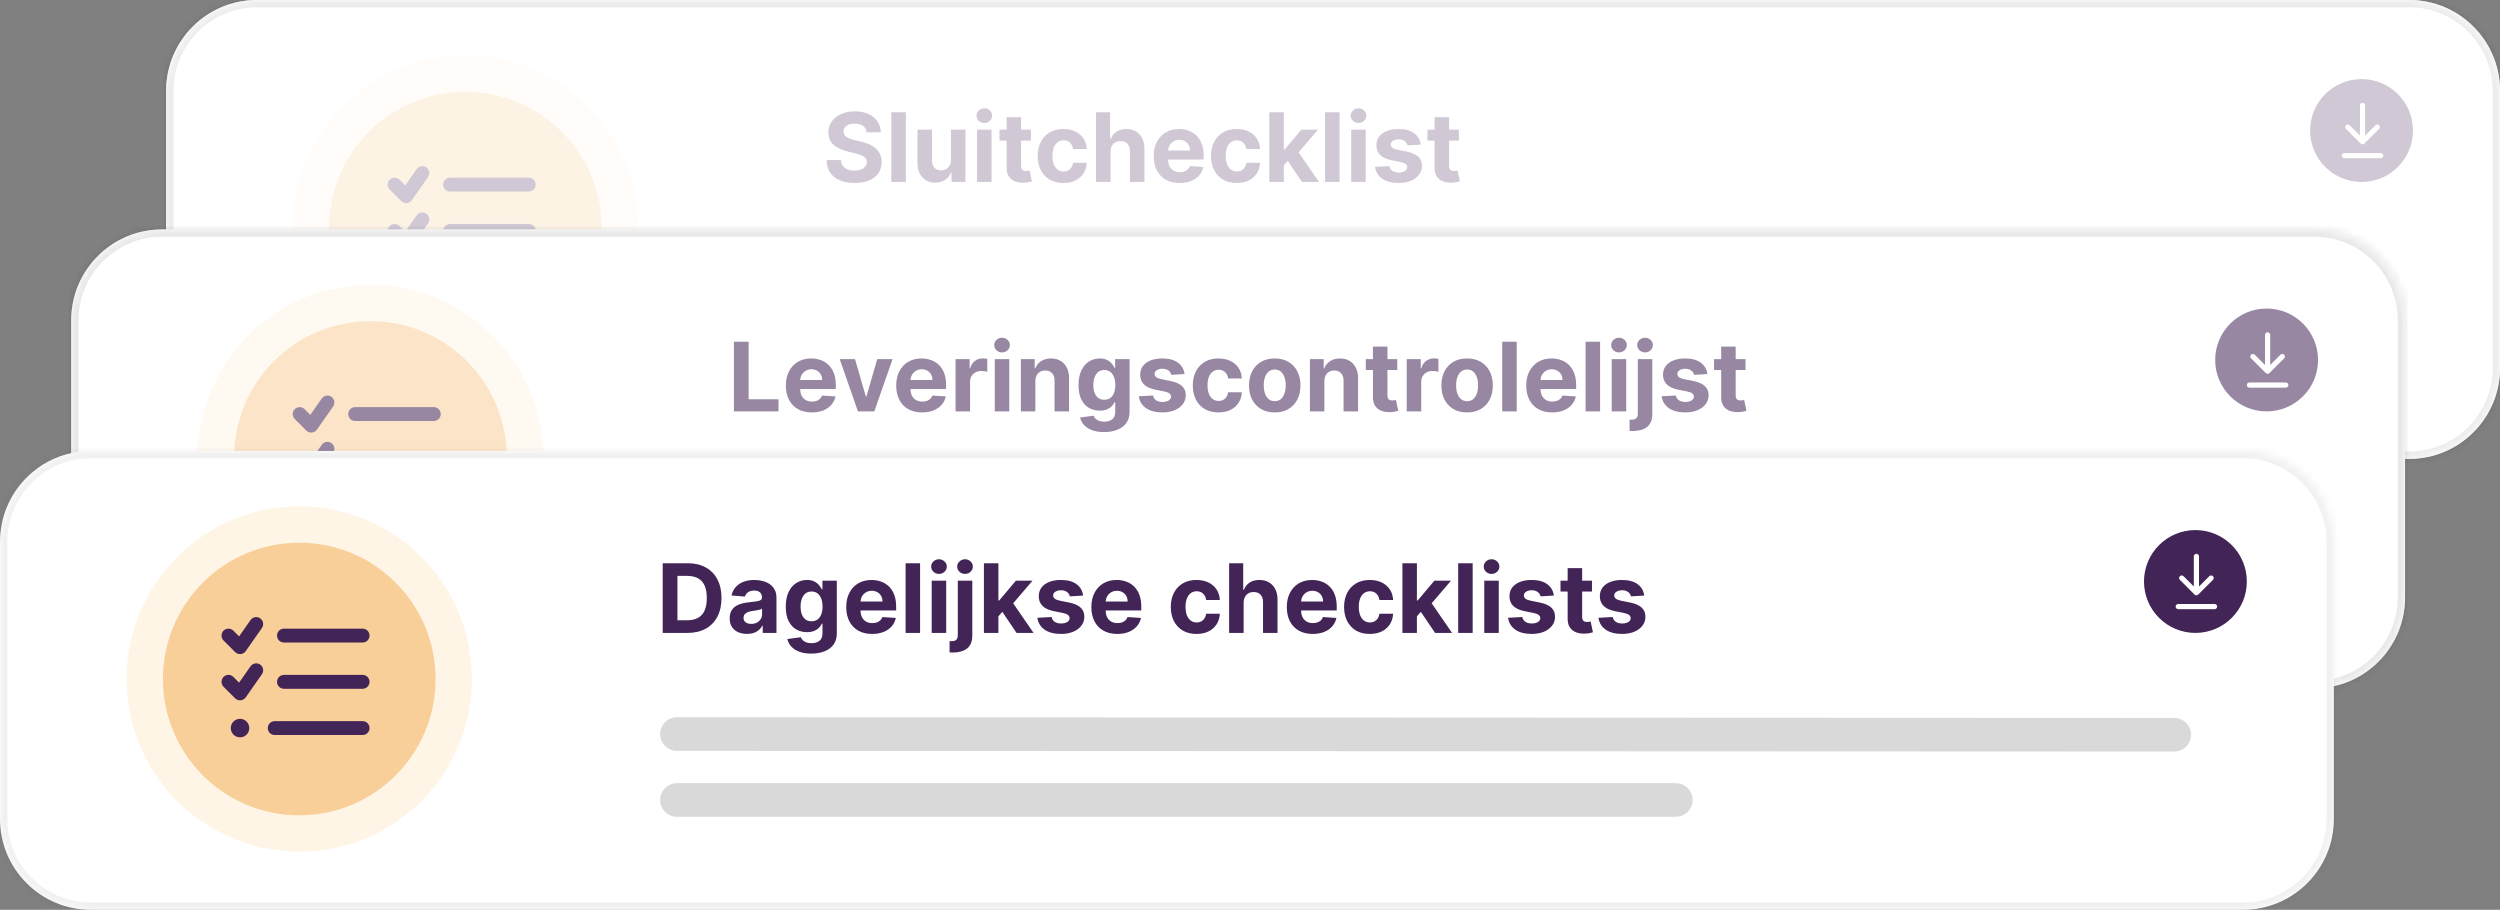
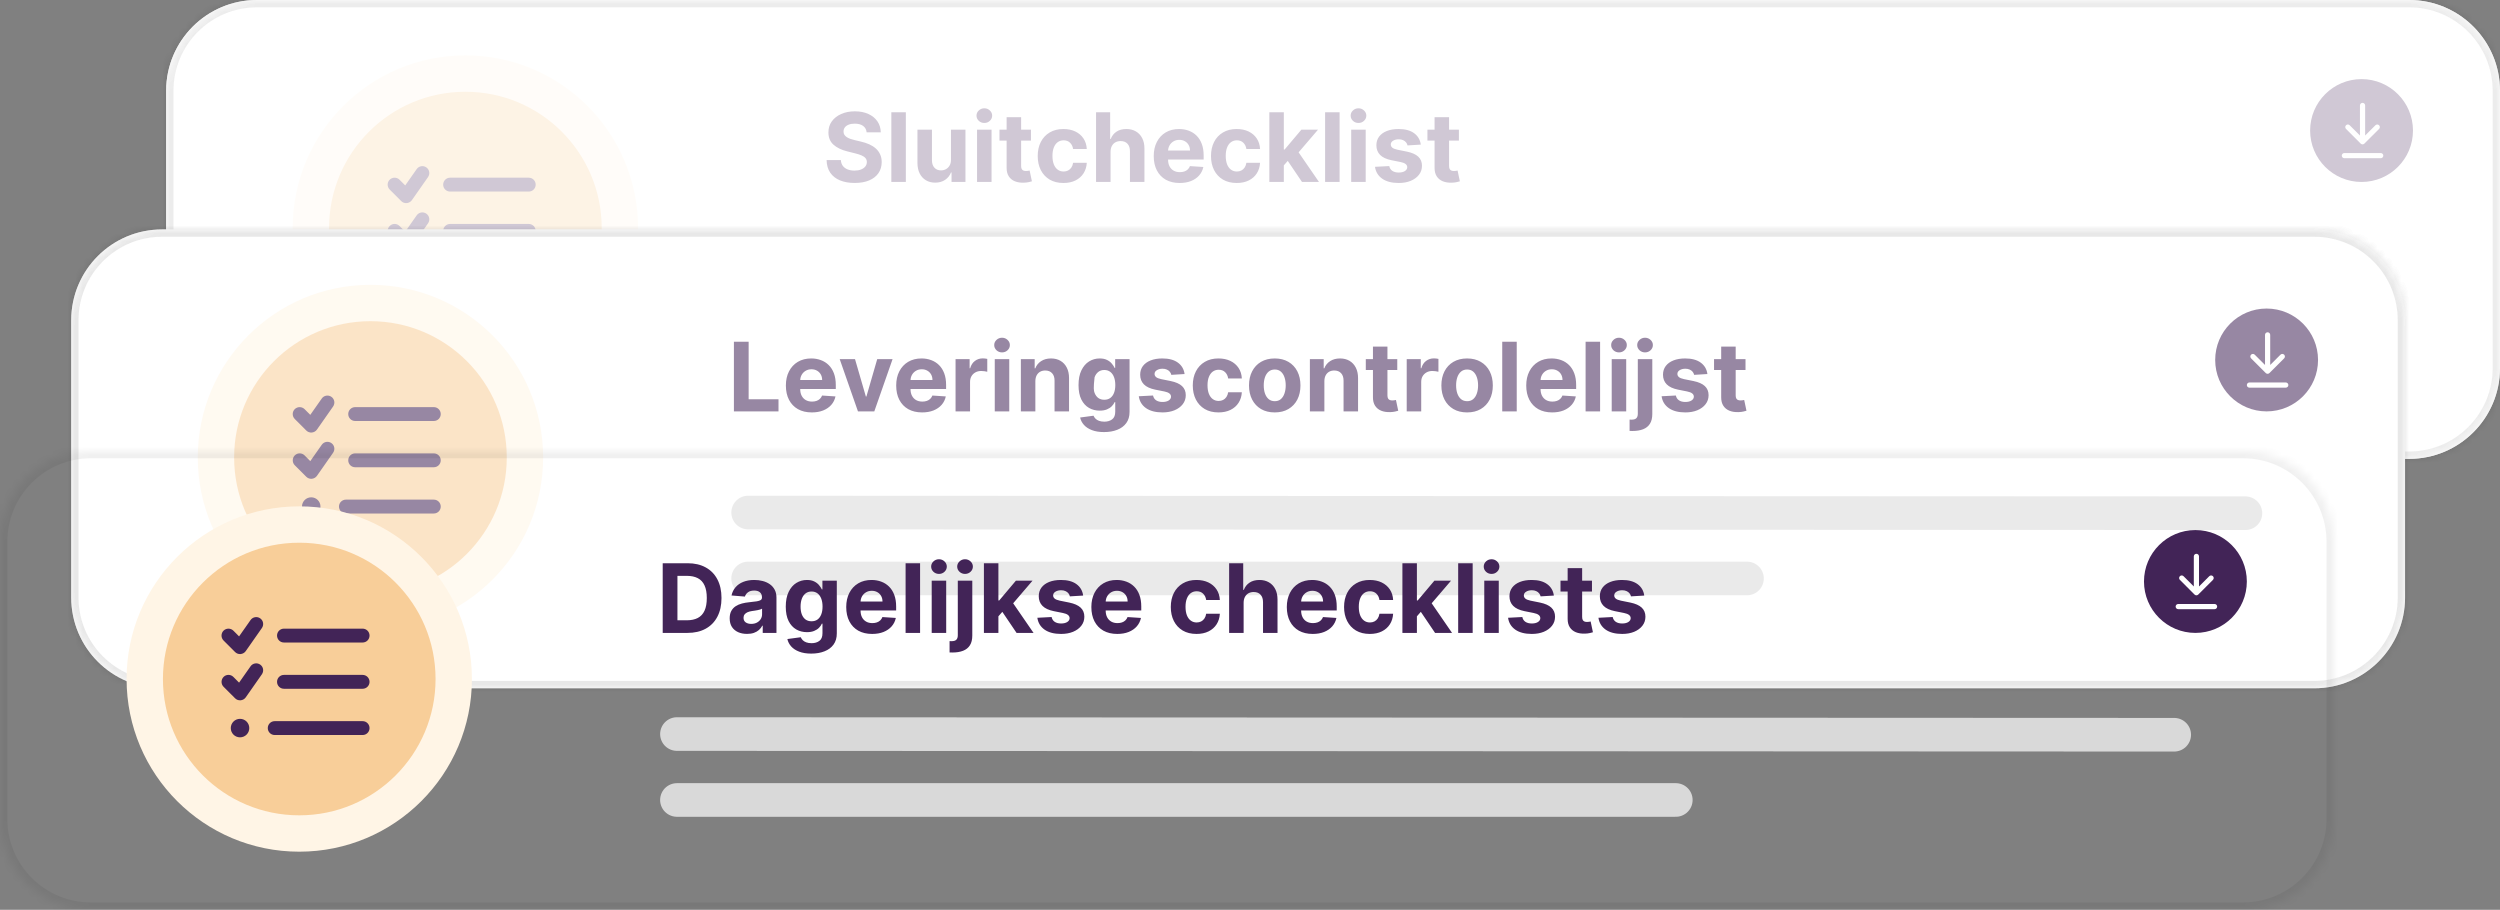
<svg xmlns="http://www.w3.org/2000/svg" width="316" height="115" viewBox="0 0 316 115" fill="none">
  <rect x="0" y="0" width="316" height="115" fill="#808080" stroke="none" />
  <mask id="path-1-inside-1_6861_14939" fill="white">
    <path d="M21 11.482C21 5.14 26.14 0 32.481 0H304.519C310.86 0 316 5.14 316 11.482V46.519C316 52.86 310.86 58 304.519 58H32.481C26.14 58 21 52.86 21 46.519V11.482Z" />
  </mask>
  <path d="M21 11.482C21 5.14 26.14 0 32.481 0H304.519C310.86 0 316 5.14 316 11.482V46.519C316 52.86 310.86 58 304.519 58H32.481C26.14 58 21 52.86 21 46.519V11.482Z" fill="white" />
  <path d="M20.075 11.482C20.075 4.63 25.63 -0.925 32.481 -0.925H304.519C311.37 -0.925 316.925 4.63 316.925 11.482H315.075C315.075 5.651 310.349 0.925 304.519 0.925H32.481C26.651 0.925 21.925 5.651 21.925 11.482H20.075ZM316.925 46.523C316.925 53.375 311.37 58.93 304.519 58.93H32.481C25.63 58.93 20.075 53.375 20.075 46.523L21.925 46.519C21.925 52.346 26.651 57.07 32.481 57.07H304.519C310.349 57.07 315.075 52.346 315.075 46.519L316.925 46.523ZM32.481 58.93C25.63 58.93 20.075 53.375 20.075 46.523V11.482C20.075 4.63 25.63 -0.925 32.481 -0.925V0.925C26.651 0.925 21.925 5.651 21.925 11.482V46.519C21.925 52.346 26.651 57.07 32.481 57.07V58.93ZM304.519 -0.925C311.37 -0.925 316.925 4.63 316.925 11.482V46.523C316.925 53.375 311.37 58.93 304.519 58.93V57.07C310.349 57.07 315.075 52.346 315.075 46.519V11.482C315.075 5.651 310.349 0.925 304.519 0.925V-0.925Z" fill="black" fill-opacity="0.06" mask="url(#path-1-inside-1_6861_14939)" />
  <circle cx="58.825" cy="28.828" r="21.825" fill="#FFF5E6" />
  <circle cx="58.825" cy="28.828" r="17.23" fill="#F8CE99" />
  <path d="M54.105 22.38C54.383 21.981 54.288 21.437 53.89 21.159C53.492 20.881 52.947 20.976 52.669 21.375L51.219 23.439L50.499 22.716C50.155 22.376 49.6 22.376 49.256 22.716C48.913 23.055 48.916 23.615 49.256 23.958L50.718 25.42C50.901 25.602 51.156 25.698 51.416 25.672C51.675 25.646 51.909 25.515 52.059 25.303L54.105 22.38ZM54.105 28.226C54.383 27.828 54.288 27.283 53.89 27.006C53.492 26.728 52.947 26.823 52.669 27.221L51.219 29.286L50.499 28.562C50.155 28.219 49.6 28.219 49.26 28.562C48.92 28.906 48.916 29.461 49.256 29.805L50.718 31.267C50.901 31.449 51.156 31.544 51.416 31.519C51.675 31.493 51.909 31.361 52.059 31.15L54.105 28.226ZM56.017 23.337C56.017 23.823 56.407 24.214 56.894 24.214H66.833C67.319 24.214 67.71 23.823 67.71 23.337C67.71 22.851 67.319 22.46 66.833 22.46H56.894C56.407 22.46 56.017 22.851 56.017 23.337ZM56.017 29.184C56.017 29.67 56.407 30.061 56.894 30.061H66.833C67.319 30.061 67.71 29.67 67.71 29.184C67.71 28.698 67.319 28.307 66.833 28.307H56.894C56.407 28.307 56.017 28.698 56.017 29.184ZM54.847 35.03C54.847 35.516 55.238 35.907 55.724 35.907H66.833C67.319 35.907 67.71 35.516 67.71 35.03C67.71 34.544 67.319 34.153 66.833 34.153H55.724C55.238 34.153 54.847 34.544 54.847 35.03ZM52.508 35.03C52.508 34.384 51.986 33.861 51.339 33.861C50.692 33.861 50.17 34.384 50.17 35.03C50.17 35.677 50.692 36.2 51.339 36.2C51.986 36.2 52.508 35.677 52.508 35.03Z" fill="#422457" />
  <circle cx="298.5" cy="16.5" r="6.5" fill="#422457" />
  <path d="M300.922 20C301.104 20 301.25 19.854 301.25 19.672C301.25 19.49 301.104 19.344 300.922 19.344H296.328C296.146 19.344 296 19.49 296 19.672C296 19.854 296.146 20 296.328 20H300.922ZM298.393 18.154C298.521 18.283 298.729 18.283 298.856 18.154L300.717 16.295C300.845 16.166 300.845 15.959 300.717 15.831C300.588 15.704 300.38 15.703 300.253 15.831L298.954 17.13V13.328C298.954 13.146 298.808 13 298.626 13C298.445 13 298.298 13.146 298.298 13.328V17.13L296.999 15.831C296.871 15.703 296.663 15.703 296.536 15.831C296.409 15.96 296.407 16.168 296.536 16.295L298.393 18.154Z" fill="white" />
  <path d="M109.543 16.726C109.509 16.379 109.361 16.109 109.1 15.917C108.839 15.725 108.485 15.629 108.038 15.629C107.734 15.629 107.478 15.672 107.268 15.758C107.059 15.841 106.898 15.957 106.787 16.106C106.678 16.255 106.623 16.424 106.623 16.614C106.618 16.771 106.651 16.909 106.722 17.027C106.797 17.144 106.898 17.246 107.028 17.332C107.157 17.415 107.306 17.488 107.475 17.551C107.644 17.611 107.825 17.663 108.017 17.706L108.808 17.895C109.192 17.981 109.545 18.096 109.866 18.239C110.187 18.383 110.465 18.559 110.7 18.768C110.935 18.977 111.117 19.224 111.246 19.508C111.378 19.792 111.445 20.117 111.448 20.484C111.445 21.023 111.308 21.49 111.036 21.886C110.766 22.279 110.376 22.584 109.866 22.802C109.358 23.017 108.746 23.125 108.03 23.125C107.319 23.125 106.699 23.016 106.172 22.798C105.647 22.58 105.237 22.257 104.942 21.83C104.649 21.4 104.496 20.868 104.482 20.235H106.284C106.304 20.53 106.388 20.777 106.537 20.974C106.689 21.169 106.891 21.317 107.144 21.417C107.399 21.515 107.687 21.564 108.008 21.564C108.323 21.564 108.597 21.518 108.829 21.426C109.064 21.334 109.247 21.207 109.376 21.043C109.505 20.88 109.569 20.692 109.569 20.48C109.569 20.282 109.51 20.116 109.393 19.981C109.278 19.846 109.109 19.732 108.885 19.637C108.665 19.542 108.394 19.456 108.073 19.379L107.114 19.138C106.371 18.957 105.785 18.675 105.355 18.291C104.925 17.907 104.711 17.389 104.714 16.738C104.711 16.205 104.853 15.739 105.14 15.341C105.429 14.942 105.826 14.631 106.331 14.408C106.835 14.184 107.409 14.072 108.051 14.072C108.705 14.072 109.275 14.184 109.763 14.408C110.253 14.631 110.634 14.942 110.906 15.341C111.179 15.739 111.319 16.201 111.328 16.726H109.543ZM114.498 14.193V23H112.666V14.193H114.498ZM120.202 20.187V16.394H122.034V23H120.275V21.8H120.206C120.057 22.187 119.809 22.498 119.462 22.733C119.118 22.968 118.698 23.086 118.202 23.086C117.761 23.086 117.372 22.985 117.037 22.785C116.701 22.584 116.439 22.299 116.25 21.929C116.063 21.559 115.969 21.116 115.966 20.6V16.394H117.798V20.273C117.801 20.663 117.905 20.971 118.112 21.198C118.318 21.424 118.595 21.538 118.942 21.538C119.163 21.538 119.369 21.488 119.561 21.387C119.753 21.284 119.908 21.132 120.026 20.931C120.146 20.731 120.205 20.483 120.202 20.187ZM123.499 23V16.394H125.331V23H123.499ZM124.42 15.543C124.147 15.543 123.914 15.453 123.719 15.272C123.526 15.088 123.43 14.869 123.43 14.614C123.43 14.362 123.526 14.145 123.719 13.965C123.914 13.781 124.147 13.689 124.42 13.689C124.692 13.689 124.924 13.781 125.116 13.965C125.311 14.145 125.409 14.362 125.409 14.614C125.409 14.869 125.311 15.088 125.116 15.272C124.924 15.453 124.692 15.543 124.42 15.543ZM130.312 16.394V17.771H126.334V16.394H130.312ZM127.237 14.812H129.069V20.97C129.069 21.139 129.095 21.271 129.147 21.366C129.198 21.457 129.27 21.522 129.362 21.559C129.456 21.596 129.565 21.615 129.689 21.615C129.775 21.615 129.861 21.608 129.947 21.594C130.033 21.576 130.099 21.564 130.144 21.555L130.433 22.918C130.341 22.947 130.212 22.98 130.046 23.017C129.879 23.057 129.677 23.082 129.439 23.09C128.998 23.107 128.611 23.049 128.278 22.914C127.948 22.779 127.692 22.57 127.508 22.286C127.325 22.002 127.235 21.644 127.237 21.211V14.812ZM134.419 23.129C133.743 23.129 133.161 22.985 132.673 22.699C132.189 22.409 131.816 22.008 131.555 21.495C131.297 20.982 131.168 20.391 131.168 19.723C131.168 19.046 131.298 18.453 131.559 17.943C131.823 17.429 132.197 17.029 132.682 16.743C133.166 16.453 133.743 16.308 134.411 16.308C134.987 16.308 135.491 16.413 135.924 16.622C136.357 16.832 136.7 17.125 136.952 17.504C137.204 17.882 137.343 18.327 137.369 18.837H135.64C135.592 18.507 135.463 18.242 135.253 18.041C135.047 17.838 134.776 17.736 134.441 17.736C134.157 17.736 133.909 17.814 133.697 17.968C133.487 18.12 133.324 18.343 133.206 18.635C133.089 18.927 133.03 19.281 133.03 19.697C133.03 20.119 133.087 20.477 133.202 20.772C133.32 21.067 133.484 21.293 133.697 21.447C133.909 21.602 134.157 21.68 134.441 21.68C134.65 21.68 134.838 21.637 135.004 21.551C135.173 21.465 135.312 21.34 135.421 21.177C135.533 21.01 135.606 20.811 135.64 20.579H137.369C137.341 21.083 137.203 21.528 136.956 21.912C136.713 22.293 136.376 22.591 135.946 22.806C135.516 23.021 135.007 23.129 134.419 23.129ZM140.374 19.181V23H138.542V14.193H140.323V17.56H140.4C140.549 17.17 140.79 16.865 141.122 16.644C141.455 16.42 141.872 16.308 142.374 16.308C142.833 16.308 143.232 16.409 143.574 16.609C143.918 16.807 144.184 17.093 144.374 17.465C144.566 17.835 144.66 18.278 144.657 18.794V23H142.825V19.121C142.828 18.714 142.725 18.397 142.516 18.171C142.309 17.944 142.02 17.831 141.647 17.831C141.398 17.831 141.177 17.884 140.985 17.99C140.796 18.096 140.646 18.251 140.538 18.454C140.431 18.655 140.377 18.897 140.374 19.181ZM149.109 23.129C148.43 23.129 147.845 22.991 147.355 22.716C146.867 22.438 146.492 22.045 146.228 21.538C145.964 21.027 145.832 20.424 145.832 19.727C145.832 19.048 145.964 18.451 146.228 17.938C146.492 17.425 146.863 17.025 147.342 16.738C147.824 16.452 148.388 16.308 149.036 16.308C149.472 16.308 149.878 16.379 150.253 16.519C150.632 16.657 150.961 16.865 151.242 17.143C151.526 17.421 151.747 17.771 151.905 18.192C152.062 18.611 152.141 19.101 152.141 19.663V20.166H146.564V19.031H150.417C150.417 18.767 150.359 18.533 150.245 18.33C150.13 18.126 149.971 17.967 149.767 17.852C149.567 17.735 149.333 17.676 149.066 17.676C148.788 17.676 148.542 17.74 148.327 17.869C148.115 17.996 147.948 18.166 147.828 18.381C147.707 18.593 147.646 18.83 147.643 19.091V20.17C147.643 20.497 147.703 20.779 147.824 21.017C147.947 21.255 148.12 21.439 148.344 21.568C148.568 21.697 148.833 21.761 149.139 21.761C149.343 21.761 149.529 21.733 149.699 21.675C149.868 21.618 150.012 21.532 150.133 21.417C150.253 21.303 150.345 21.162 150.408 20.996L152.102 21.108C152.016 21.515 151.84 21.87 151.574 22.174C151.31 22.475 150.969 22.71 150.55 22.88C150.134 23.046 149.654 23.129 149.109 23.129ZM156.321 23.129C155.645 23.129 155.063 22.985 154.575 22.699C154.091 22.409 153.718 22.008 153.457 21.495C153.199 20.982 153.07 20.391 153.07 19.723C153.07 19.046 153.201 18.453 153.461 17.943C153.725 17.429 154.099 17.029 154.584 16.743C155.068 16.453 155.645 16.308 156.313 16.308C156.889 16.308 157.393 16.413 157.826 16.622C158.259 16.832 158.602 17.125 158.854 17.504C159.106 17.882 159.246 18.327 159.271 18.837H157.543C157.494 18.507 157.365 18.242 157.156 18.041C156.949 17.838 156.678 17.736 156.343 17.736C156.059 17.736 155.811 17.814 155.599 17.968C155.389 18.12 155.226 18.343 155.108 18.635C154.991 18.927 154.932 19.281 154.932 19.697C154.932 20.119 154.99 20.477 155.104 20.772C155.222 21.067 155.387 21.293 155.599 21.447C155.811 21.602 156.059 21.68 156.343 21.68C156.552 21.68 156.74 21.637 156.906 21.551C157.075 21.465 157.214 21.34 157.323 21.177C157.435 21.01 157.508 20.811 157.543 20.579H159.271C159.243 21.083 159.105 21.528 158.858 21.912C158.615 22.293 158.278 22.591 157.848 22.806C157.418 23.021 156.909 23.129 156.321 23.129ZM162.104 21.099L162.109 18.902H162.375L164.491 16.394H166.594L163.751 19.714H163.317L162.104 21.099ZM160.444 23V14.193H162.276V23H160.444ZM164.573 23L162.629 20.123L163.85 18.828L166.719 23H164.573ZM169.325 14.193V23H167.493V14.193H169.325ZM170.792 23V16.394H172.624V23H170.792ZM171.712 15.543C171.44 15.543 171.206 15.453 171.011 15.272C170.819 15.088 170.723 14.869 170.723 14.614C170.723 14.362 170.819 14.145 171.011 13.965C171.206 13.781 171.44 13.689 171.712 13.689C171.985 13.689 172.217 13.781 172.409 13.965C172.604 14.145 172.702 14.362 172.702 14.614C172.702 14.869 172.604 15.088 172.409 15.272C172.217 15.453 171.985 15.543 171.712 15.543ZM179.588 18.278L177.91 18.381C177.882 18.238 177.82 18.109 177.726 17.994C177.631 17.877 177.506 17.784 177.351 17.715C177.199 17.643 177.017 17.607 176.805 17.607C176.521 17.607 176.282 17.667 176.087 17.788C175.892 17.905 175.795 18.063 175.795 18.261C175.795 18.419 175.858 18.552 175.984 18.661C176.11 18.77 176.326 18.857 176.633 18.923L177.829 19.164C178.471 19.296 178.95 19.508 179.265 19.8C179.58 20.093 179.738 20.477 179.738 20.953C179.738 21.386 179.611 21.766 179.355 22.093C179.103 22.419 178.756 22.674 178.315 22.858C177.876 23.039 177.37 23.129 176.797 23.129C175.922 23.129 175.226 22.947 174.707 22.583C174.191 22.216 173.888 21.717 173.799 21.086L175.601 20.992C175.656 21.258 175.787 21.462 175.997 21.602C176.206 21.74 176.474 21.809 176.801 21.809C177.122 21.809 177.38 21.747 177.575 21.624C177.773 21.498 177.873 21.336 177.876 21.138C177.873 20.971 177.803 20.835 177.665 20.729C177.528 20.62 177.316 20.537 177.029 20.48L175.885 20.252C175.24 20.123 174.76 19.899 174.444 19.581C174.132 19.263 173.976 18.857 173.976 18.364C173.976 17.94 174.09 17.574 174.32 17.267C174.552 16.961 174.877 16.724 175.296 16.558C175.717 16.392 176.21 16.308 176.775 16.308C177.609 16.308 178.266 16.485 178.745 16.837C179.226 17.19 179.507 17.67 179.588 18.278ZM184.405 16.394V17.771H180.427V16.394H184.405ZM181.33 14.812H183.162V20.97C183.162 21.139 183.188 21.271 183.24 21.366C183.291 21.457 183.363 21.522 183.455 21.559C183.549 21.596 183.658 21.615 183.782 21.615C183.868 21.615 183.954 21.608 184.04 21.594C184.126 21.576 184.192 21.564 184.237 21.555L184.526 22.918C184.434 22.947 184.305 22.98 184.139 23.017C183.972 23.057 183.77 23.082 183.532 23.09C183.091 23.107 182.704 23.049 182.371 22.914C182.041 22.779 181.785 22.57 181.601 22.286C181.418 22.002 181.328 21.644 181.33 21.211V14.812Z" fill="#422457" />
  <line x1="106.566" y1="35.784" x2="295.821" y2="35.871" stroke="#D9D9D9" stroke-width="4.25" stroke-linecap="round" />
  <line x1="106.563" y1="44.117" x2="232.821" y2="44.117" stroke="#D9D9D9" stroke-width="4.25" stroke-linecap="round" />
  <mask id="path-11-inside-2_6861_14939" fill="white">
    <path d="M21 11.482C21 5.14 26.14 0 32.481 0H304.519C310.86 0 316 5.14 316 11.482V46.519C316 52.86 310.86 58 304.519 58H32.481C26.14 58 21 52.86 21 46.519V11.482Z" />
  </mask>
  <path d="M21 11.482C21 5.14 26.14 0 32.481 0H304.519C310.86 0 316 5.14 316 11.482V46.519C316 52.86 310.86 58 304.519 58H32.481C26.14 58 21 52.86 21 46.519V11.482Z" fill="white" fill-opacity="0.75" />
  <path d="M20.075 11.482C20.075 4.63 25.63 -0.925 32.481 -0.925H304.519C311.37 -0.925 316.925 4.63 316.925 11.482H315.075C315.075 5.651 310.349 0.925 304.519 0.925H32.481C26.651 0.925 21.925 5.651 21.925 11.482H20.075ZM316.925 46.523C316.925 53.375 311.37 58.93 304.519 58.93H32.481C25.63 58.93 20.075 53.375 20.075 46.523L21.925 46.519C21.925 52.346 26.651 57.07 32.481 57.07H304.519C310.349 57.07 315.075 52.346 315.075 46.519L316.925 46.523ZM32.481 58.93C25.63 58.93 20.075 53.375 20.075 46.523V11.482C20.075 4.63 25.63 -0.925 32.481 -0.925V0.925C26.651 0.925 21.925 5.651 21.925 11.482V46.519C21.925 52.346 26.651 57.07 32.481 57.07V58.93ZM304.519 -0.925C311.37 -0.925 316.925 4.63 316.925 11.482V46.523C316.925 53.375 311.37 58.93 304.519 58.93V57.07C310.349 57.07 315.075 52.346 315.075 46.519V11.482C315.075 5.651 310.349 0.925 304.519 0.925V-0.925Z" fill="black" fill-opacity="0.06" mask="url(#path-11-inside-2_6861_14939)" />
  <mask id="path-13-inside-3_6861_14939" fill="white">
    <path d="M9 40.481C9 34.14 14.14 29 20.482 29H292.519C298.86 29 304 34.14 304 40.481V75.519C304 81.86 298.86 87 292.519 87H20.482C14.14 87 9 81.86 9 75.519V40.481Z" />
  </mask>
  <path d="M9 40.481C9 34.14 14.14 29 20.482 29H292.519C298.86 29 304 34.14 304 40.481V75.519C304 81.86 298.86 87 292.519 87H20.482C14.14 87 9 81.86 9 75.519V40.481Z" fill="white" />
  <path d="M8.075 40.481C8.075 33.63 13.63 28.075 20.482 28.075H292.519C299.37 28.075 304.925 33.63 304.925 40.481H303.075C303.075 34.651 298.349 29.925 292.519 29.925H20.482C14.651 29.925 9.925 34.651 9.925 40.481H8.075ZM304.925 75.523C304.925 82.375 299.37 87.93 292.519 87.93H20.482C13.63 87.93 8.075 82.375 8.075 75.523L9.925 75.519C9.925 81.346 14.651 86.07 20.482 86.07H292.519C298.349 86.07 303.075 81.346 303.075 75.519L304.925 75.523ZM20.482 87.93C13.63 87.93 8.075 82.375 8.075 75.523V40.481C8.075 33.63 13.63 28.075 20.482 28.075V29.925C14.651 29.925 9.925 34.651 9.925 40.481V75.519C9.925 81.346 14.651 86.07 20.482 86.07V87.93ZM292.519 28.075C299.37 28.075 304.925 33.63 304.925 40.481V75.523C304.925 82.375 299.37 87.93 292.519 87.93V86.07C298.349 86.07 303.075 81.346 303.075 75.519V40.481C303.075 34.651 298.349 29.925 292.519 29.925V28.075Z" fill="black" fill-opacity="0.06" mask="url(#path-13-inside-3_6861_14939)" />
  <circle cx="286.5" cy="45.5" r="6.5" fill="#422457" />
  <path d="M288.922 49C289.104 49 289.25 48.854 289.25 48.672C289.25 48.49 289.104 48.344 288.922 48.344H284.328C284.146 48.344 284 48.49 284 48.672C284 48.854 284.146 49 284.328 49H288.922ZM286.393 47.154C286.521 47.283 286.729 47.283 286.856 47.154L288.717 45.295C288.845 45.166 288.845 44.959 288.717 44.831C288.588 44.704 288.38 44.703 288.253 44.831L286.954 46.13V42.328C286.954 42.146 286.808 42 286.626 42C286.445 42 286.298 42.146 286.298 42.328V46.13L284.999 44.831C284.871 44.703 284.663 44.703 284.536 44.831C284.409 44.96 284.407 45.168 284.536 45.295L286.393 47.154Z" fill="white" />
-   <path d="M92.766 52V43.193H94.628V50.465H98.403V52H92.766ZM102.612 52.129C101.933 52.129 101.348 51.991 100.858 51.716C100.37 51.438 99.995 51.045 99.731 50.538C99.467 50.027 99.335 49.424 99.335 48.727C99.335 48.048 99.467 47.452 99.731 46.938C99.995 46.425 100.366 46.025 100.845 45.738C101.327 45.452 101.891 45.308 102.539 45.308C102.975 45.308 103.381 45.379 103.756 45.519C104.135 45.657 104.464 45.865 104.745 46.143C105.029 46.421 105.25 46.771 105.408 47.192C105.565 47.611 105.644 48.101 105.644 48.663V49.166H100.067V48.031H103.92C103.92 47.767 103.862 47.533 103.748 47.33C103.633 47.126 103.474 46.967 103.27 46.852C103.07 46.735 102.836 46.676 102.569 46.676C102.291 46.676 102.045 46.74 101.83 46.87C101.618 46.996 101.451 47.166 101.331 47.381C101.21 47.593 101.149 47.83 101.146 48.091V49.17C101.146 49.497 101.206 49.779 101.327 50.017C101.45 50.255 101.623 50.439 101.847 50.568C102.071 50.697 102.336 50.761 102.642 50.761C102.846 50.761 103.032 50.733 103.202 50.675C103.371 50.618 103.515 50.532 103.636 50.417C103.756 50.303 103.848 50.162 103.911 49.996L105.605 50.108C105.519 50.515 105.343 50.87 105.077 51.174C104.813 51.475 104.472 51.71 104.053 51.88C103.637 52.046 103.157 52.129 102.612 52.129ZM112.821 45.394L110.511 52H108.447L106.138 45.394H108.073L109.445 50.121H109.514L110.881 45.394H112.821ZM116.555 52.129C115.876 52.129 115.291 51.991 114.801 51.716C114.314 51.438 113.938 51.045 113.674 50.538C113.41 50.027 113.279 49.424 113.279 48.727C113.279 48.048 113.41 47.452 113.674 46.938C113.938 46.425 114.309 46.025 114.788 45.738C115.27 45.452 115.834 45.308 116.482 45.308C116.918 45.308 117.324 45.379 117.699 45.519C118.078 45.657 118.408 45.865 118.688 46.143C118.972 46.421 119.193 46.771 119.351 47.192C119.508 47.611 119.587 48.101 119.587 48.663V49.166H114.01V48.031H117.863C117.863 47.767 117.805 47.533 117.691 47.33C117.576 47.126 117.417 46.967 117.213 46.852C117.013 46.735 116.779 46.676 116.512 46.676C116.234 46.676 115.988 46.74 115.773 46.87C115.561 46.996 115.394 47.166 115.274 47.381C115.154 47.593 115.092 47.83 115.089 48.091V49.17C115.089 49.497 115.149 49.779 115.27 50.017C115.393 50.255 115.566 50.439 115.79 50.568C116.014 50.697 116.279 50.761 116.586 50.761C116.789 50.761 116.975 50.733 117.145 50.675C117.314 50.618 117.459 50.532 117.579 50.417C117.699 50.303 117.791 50.162 117.854 49.996L119.549 50.108C119.463 50.515 119.286 50.87 119.02 51.174C118.756 51.475 118.415 51.71 117.996 51.88C117.58 52.046 117.1 52.129 116.555 52.129ZM120.783 52V45.394H122.559V46.547H122.628C122.748 46.137 122.95 45.827 123.234 45.618C123.518 45.406 123.845 45.3 124.215 45.3C124.306 45.3 124.405 45.306 124.511 45.317C124.617 45.328 124.711 45.344 124.791 45.364V46.99C124.705 46.964 124.586 46.941 124.434 46.921C124.282 46.901 124.143 46.891 124.017 46.891C123.747 46.891 123.506 46.95 123.294 47.067C123.085 47.182 122.919 47.343 122.795 47.549C122.675 47.755 122.615 47.993 122.615 48.263V52H120.783ZM125.738 52V45.394H127.57V52H125.738ZM126.658 44.543C126.386 44.543 126.152 44.453 125.957 44.272C125.765 44.089 125.669 43.869 125.669 43.614C125.669 43.362 125.765 43.145 125.957 42.965C126.152 42.781 126.386 42.689 126.658 42.689C126.931 42.689 127.163 42.781 127.355 42.965C127.55 43.145 127.647 43.362 127.647 43.614C127.647 43.869 127.55 44.089 127.355 44.272C127.163 44.453 126.931 44.543 126.658 44.543ZM130.869 48.181V52H129.037V45.394H130.783V46.56H130.861C131.007 46.176 131.252 45.872 131.596 45.648C131.94 45.422 132.357 45.308 132.848 45.308C133.306 45.308 133.706 45.409 134.047 45.609C134.389 45.81 134.654 46.097 134.843 46.469C135.032 46.839 135.127 47.281 135.127 47.794V52H133.295V48.121C133.298 47.717 133.195 47.401 132.985 47.175C132.776 46.945 132.488 46.831 132.121 46.831C131.874 46.831 131.656 46.884 131.467 46.99C131.281 47.096 131.135 47.251 131.029 47.454C130.925 47.655 130.872 47.897 130.869 48.181ZM139.547 54.614C138.953 54.614 138.444 54.533 138.02 54.369C137.599 54.209 137.263 53.989 137.014 53.712C136.764 53.433 136.602 53.121 136.528 52.774L138.222 52.546C138.274 52.678 138.355 52.801 138.467 52.916C138.579 53.031 138.727 53.122 138.91 53.191C139.097 53.263 139.323 53.299 139.59 53.299C139.988 53.299 140.316 53.201 140.574 53.006C140.835 52.814 140.966 52.492 140.966 52.039V50.83H140.888C140.808 51.014 140.688 51.187 140.527 51.35C140.367 51.514 140.16 51.647 139.908 51.751C139.656 51.854 139.355 51.905 139.005 51.905C138.509 51.905 138.057 51.791 137.65 51.561C137.246 51.329 136.923 50.975 136.683 50.499C136.445 50.02 136.326 49.415 136.326 48.684C136.326 47.936 136.447 47.311 136.691 46.809C136.935 46.307 137.259 45.932 137.663 45.682C138.07 45.433 138.516 45.308 139.001 45.308C139.37 45.308 139.68 45.371 139.929 45.498C140.179 45.621 140.38 45.776 140.531 45.962C140.686 46.146 140.805 46.326 140.888 46.504H140.957V45.394H142.776V52.064C142.776 52.626 142.639 53.096 142.363 53.475C142.088 53.853 141.707 54.137 141.22 54.326C140.735 54.519 140.177 54.614 139.547 54.614ZM139.585 50.529C139.881 50.529 140.13 50.456 140.334 50.31C140.54 50.161 140.698 49.949 140.807 49.673C140.919 49.395 140.974 49.063 140.974 48.676C140.974 48.289 140.92 47.953 140.811 47.669C140.702 47.383 140.544 47.16 140.338 47.003C140.132 46.845 139.881 46.766 139.585 46.766C139.284 46.766 139.031 46.848 138.824 47.011C138.618 47.172 138.462 47.395 138.355 47.682C138.249 47.969 138.196 48.3 138.196 48.676C138.196 49.057 138.249 49.387 138.355 49.665C138.464 49.94 138.621 50.154 138.824 50.306C139.031 50.455 139.284 50.529 139.585 50.529ZM149.73 47.278L148.053 47.381C148.024 47.238 147.963 47.109 147.868 46.994C147.773 46.877 147.649 46.783 147.494 46.715C147.342 46.643 147.16 46.607 146.948 46.607C146.664 46.607 146.424 46.667 146.23 46.788C146.035 46.905 145.937 47.063 145.937 47.261C145.937 47.419 146 47.552 146.126 47.661C146.252 47.77 146.469 47.857 146.776 47.923L147.971 48.164C148.613 48.296 149.092 48.508 149.408 48.8C149.723 49.093 149.881 49.477 149.881 49.953C149.881 50.386 149.753 50.766 149.498 51.093C149.246 51.419 148.899 51.675 148.457 51.858C148.019 52.039 147.513 52.129 146.939 52.129C146.065 52.129 145.368 51.947 144.849 51.583C144.333 51.216 144.031 50.717 143.942 50.086L145.744 49.992C145.798 50.258 145.93 50.462 146.139 50.602C146.349 50.74 146.617 50.809 146.943 50.809C147.265 50.809 147.523 50.747 147.717 50.624C147.915 50.498 148.016 50.336 148.019 50.138C148.016 49.971 147.945 49.835 147.808 49.729C147.67 49.62 147.458 49.537 147.171 49.48L146.027 49.252C145.382 49.123 144.902 48.899 144.587 48.581C144.274 48.263 144.118 47.857 144.118 47.364C144.118 46.94 144.233 46.574 144.462 46.267C144.694 45.961 145.02 45.724 145.438 45.558C145.86 45.392 146.353 45.308 146.918 45.308C147.752 45.308 148.408 45.485 148.887 45.837C149.369 46.19 149.65 46.67 149.73 47.278ZM154.019 52.129C153.342 52.129 152.76 51.986 152.273 51.699C151.788 51.409 151.416 51.008 151.155 50.495C150.897 49.981 150.768 49.391 150.768 48.723C150.768 48.046 150.898 47.453 151.159 46.943C151.423 46.429 151.797 46.029 152.281 45.743C152.766 45.453 153.342 45.308 154.01 45.308C154.586 45.308 155.091 45.413 155.524 45.622C155.957 45.832 156.299 46.126 156.552 46.504C156.804 46.882 156.943 47.327 156.969 47.837H155.24C155.191 47.507 155.062 47.242 154.853 47.041C154.647 46.838 154.376 46.736 154.04 46.736C153.756 46.736 153.508 46.814 153.296 46.968C153.087 47.12 152.924 47.343 152.806 47.635C152.688 47.927 152.63 48.281 152.63 48.697C152.63 49.119 152.687 49.477 152.802 49.772C152.919 50.068 153.084 50.293 153.296 50.447C153.508 50.602 153.756 50.68 154.04 50.68C154.249 50.68 154.437 50.637 154.604 50.551C154.773 50.465 154.912 50.34 155.021 50.176C155.133 50.01 155.206 49.811 155.24 49.579H156.969C156.94 50.083 156.803 50.528 156.556 50.912C156.312 51.293 155.975 51.591 155.545 51.806C155.115 52.021 154.606 52.129 154.019 52.129ZM161.126 52.129C160.458 52.129 159.881 51.987 159.393 51.703C158.909 51.416 158.535 51.018 158.271 50.508C158.007 49.994 157.875 49.4 157.875 48.723C157.875 48.041 158.007 47.444 158.271 46.934C158.535 46.421 158.909 46.022 159.393 45.738C159.881 45.452 160.458 45.308 161.126 45.308C161.794 45.308 162.37 45.452 162.855 45.738C163.342 46.022 163.718 46.421 163.982 46.934C164.245 47.444 164.377 48.041 164.377 48.723C164.377 49.4 164.245 49.994 163.982 50.508C163.718 51.018 163.342 51.416 162.855 51.703C162.37 51.987 161.794 52.129 161.126 52.129ZM161.135 50.71C161.439 50.71 161.692 50.624 161.896 50.452C162.1 50.277 162.253 50.039 162.356 49.738C162.462 49.437 162.515 49.094 162.515 48.71C162.515 48.326 162.462 47.983 162.356 47.682C162.253 47.381 162.1 47.143 161.896 46.968C161.692 46.794 161.439 46.706 161.135 46.706C160.828 46.706 160.57 46.794 160.361 46.968C160.154 47.143 159.998 47.381 159.892 47.682C159.789 47.983 159.737 48.326 159.737 48.71C159.737 49.094 159.789 49.437 159.892 49.738C159.998 50.039 160.154 50.277 160.361 50.452C160.57 50.624 160.828 50.71 161.135 50.71ZM167.401 48.181V52H165.569V45.394H167.315V46.56H167.392C167.538 46.176 167.783 45.872 168.127 45.648C168.471 45.422 168.889 45.308 169.379 45.308C169.837 45.308 170.237 45.409 170.579 45.609C170.92 45.81 171.185 46.097 171.374 46.469C171.563 46.839 171.658 47.281 171.658 47.794V52H169.826V48.121C169.829 47.717 169.726 47.401 169.516 47.175C169.307 46.945 169.019 46.831 168.652 46.831C168.405 46.831 168.188 46.884 167.998 46.99C167.812 47.096 167.666 47.251 167.56 47.454C167.456 47.655 167.403 47.897 167.401 48.181ZM176.615 45.394V46.771H172.637V45.394H176.615ZM173.541 43.812H175.372V49.97C175.372 50.139 175.398 50.271 175.45 50.366C175.502 50.458 175.573 50.522 175.665 50.559C175.76 50.596 175.868 50.615 175.992 50.615C176.078 50.615 176.164 50.608 176.25 50.594C176.336 50.576 176.402 50.563 176.448 50.555L176.736 51.918C176.644 51.947 176.515 51.98 176.349 52.017C176.182 52.057 175.98 52.082 175.742 52.09C175.301 52.107 174.914 52.049 174.581 51.914C174.252 51.779 173.995 51.57 173.811 51.286C173.628 51.002 173.538 50.644 173.541 50.211V43.812ZM177.809 52V45.394H179.585V46.547H179.654C179.774 46.137 179.976 45.827 180.26 45.618C180.544 45.406 180.871 45.3 181.24 45.3C181.332 45.3 181.431 45.306 181.537 45.317C181.643 45.328 181.736 45.344 181.817 45.364V46.99C181.731 46.964 181.612 46.941 181.46 46.921C181.308 46.901 181.169 46.891 181.043 46.891C180.773 46.891 180.532 46.95 180.32 47.067C180.111 47.182 179.945 47.343 179.821 47.549C179.701 47.755 179.641 47.993 179.641 48.263V52H177.809ZM185.441 52.129C184.773 52.129 184.195 51.987 183.708 51.703C183.223 51.416 182.849 51.018 182.585 50.508C182.322 49.994 182.19 49.4 182.19 48.723C182.19 48.041 182.322 47.444 182.585 46.934C182.849 46.421 183.223 46.022 183.708 45.738C184.195 45.452 184.773 45.308 185.441 45.308C186.109 45.308 186.685 45.452 187.17 45.738C187.657 46.022 188.033 46.421 188.296 46.934C188.56 47.444 188.692 48.041 188.692 48.723C188.692 49.4 188.56 49.994 188.296 50.508C188.033 51.018 187.657 51.416 187.17 51.703C186.685 51.987 186.109 52.129 185.441 52.129ZM185.449 50.71C185.753 50.71 186.007 50.624 186.211 50.452C186.414 50.277 186.568 50.039 186.671 49.738C186.777 49.437 186.83 49.094 186.83 48.71C186.83 48.326 186.777 47.983 186.671 47.682C186.568 47.381 186.414 47.143 186.211 46.968C186.007 46.794 185.753 46.706 185.449 46.706C185.143 46.706 184.885 46.794 184.675 46.968C184.469 47.143 184.313 47.381 184.207 47.682C184.103 47.983 184.052 48.326 184.052 48.71C184.052 49.094 184.103 49.437 184.207 49.738C184.313 50.039 184.469 50.277 184.675 50.452C184.885 50.624 185.143 50.71 185.449 50.71ZM191.715 43.193V52H189.883V43.193H191.715ZM196.193 52.129C195.514 52.129 194.929 51.991 194.438 51.716C193.951 51.438 193.576 51.045 193.312 50.538C193.048 50.027 192.916 49.424 192.916 48.727C192.916 48.048 193.048 47.452 193.312 46.938C193.576 46.425 193.947 46.025 194.426 45.738C194.907 45.452 195.472 45.308 196.12 45.308C196.556 45.308 196.961 45.379 197.337 45.519C197.715 45.657 198.045 45.865 198.326 46.143C198.61 46.421 198.831 46.771 198.988 47.192C199.146 47.611 199.225 48.101 199.225 48.663V49.166H193.647V48.031H197.5C197.5 47.767 197.443 47.533 197.328 47.33C197.214 47.126 197.055 46.967 196.851 46.852C196.65 46.735 196.417 46.676 196.15 46.676C195.872 46.676 195.625 46.74 195.41 46.87C195.198 46.996 195.032 47.166 194.912 47.381C194.791 47.593 194.729 47.83 194.727 48.091V49.17C194.727 49.497 194.787 49.779 194.907 50.017C195.03 50.255 195.204 50.439 195.428 50.568C195.651 50.697 195.916 50.761 196.223 50.761C196.427 50.761 196.613 50.733 196.782 50.675C196.951 50.618 197.096 50.532 197.217 50.417C197.337 50.303 197.429 50.162 197.492 49.996L199.186 50.108C199.1 50.515 198.924 50.87 198.657 51.174C198.393 51.475 198.052 51.71 197.634 51.88C197.218 52.046 196.738 52.129 196.193 52.129ZM202.252 43.193V52H200.42V43.193H202.252ZM203.72 52V45.394H205.552V52H203.72ZM204.64 44.543C204.368 44.543 204.134 44.453 203.939 44.272C203.747 44.089 203.651 43.869 203.651 43.614C203.651 43.362 203.747 43.145 203.939 42.965C204.134 42.781 204.368 42.689 204.64 42.689C204.913 42.689 205.145 42.781 205.337 42.965C205.532 43.145 205.629 43.362 205.629 43.614C205.629 43.869 205.532 44.089 205.337 44.272C205.145 44.453 204.913 44.543 204.64 44.543ZM207.019 45.394H208.851V52.327C208.851 52.837 208.751 53.25 208.55 53.565C208.35 53.881 208.062 54.111 207.686 54.258C207.313 54.404 206.867 54.477 206.349 54.477C206.285 54.477 206.225 54.475 206.168 54.473C206.108 54.473 206.045 54.471 205.979 54.468V53.036C206.027 53.039 206.07 53.041 206.108 53.041C206.142 53.043 206.179 53.045 206.22 53.045C206.515 53.045 206.721 52.982 206.839 52.856C206.959 52.732 207.019 52.546 207.019 52.297V45.394ZM207.931 44.543C207.662 44.543 207.429 44.453 207.234 44.272C207.039 44.089 206.942 43.869 206.942 43.614C206.942 43.362 207.039 43.145 207.234 42.965C207.429 42.781 207.662 42.689 207.931 42.689C208.206 42.689 208.44 42.781 208.632 42.965C208.827 43.145 208.924 43.362 208.924 43.614C208.924 43.869 208.827 44.089 208.632 44.272C208.44 44.453 208.206 44.543 207.931 44.543ZM215.815 47.278L214.138 47.381C214.109 47.238 214.047 47.109 213.953 46.994C213.858 46.877 213.733 46.783 213.579 46.715C213.427 46.643 213.245 46.607 213.032 46.607C212.749 46.607 212.509 46.667 212.314 46.788C212.119 46.905 212.022 47.063 212.022 47.261C212.022 47.419 212.085 47.552 212.211 47.661C212.337 47.77 212.554 47.857 212.86 47.923L214.056 48.164C214.698 48.296 215.177 48.508 215.492 48.8C215.808 49.093 215.965 49.477 215.965 49.953C215.965 50.386 215.838 50.766 215.583 51.093C215.33 51.419 214.983 51.675 214.542 51.858C214.103 52.039 213.597 52.129 213.024 52.129C212.149 52.129 211.453 51.947 210.934 51.583C210.418 51.216 210.115 50.717 210.026 50.086L211.828 49.992C211.883 50.258 212.015 50.462 212.224 50.602C212.433 50.74 212.701 50.809 213.028 50.809C213.349 50.809 213.607 50.747 213.802 50.624C214 50.498 214.1 50.336 214.103 50.138C214.1 49.971 214.03 49.835 213.893 49.729C213.755 49.62 213.543 49.537 213.256 49.48L212.112 49.252C211.467 49.123 210.987 48.899 210.672 48.581C210.359 48.263 210.203 47.857 210.203 47.364C210.203 46.94 210.317 46.574 210.547 46.267C210.779 45.961 211.104 45.724 211.523 45.558C211.944 45.392 212.438 45.308 213.002 45.308C213.837 45.308 214.493 45.485 214.972 45.837C215.454 46.19 215.735 46.67 215.815 47.278ZM220.632 45.394V46.771H216.655V45.394H220.632ZM217.558 43.812H219.39V49.97C219.39 50.139 219.415 50.271 219.467 50.366C219.519 50.458 219.59 50.522 219.682 50.559C219.777 50.596 219.886 50.615 220.009 50.615C220.095 50.615 220.181 50.608 220.267 50.594C220.353 50.576 220.419 50.563 220.465 50.555L220.753 51.918C220.661 51.947 220.532 51.98 220.366 52.017C220.199 52.057 219.997 52.082 219.759 52.09C219.318 52.107 218.931 52.049 218.598 51.914C218.269 51.779 218.012 51.57 217.829 51.286C217.645 51.002 217.555 50.644 217.558 50.211V43.812Z" fill="#422457" />
+   <path d="M92.766 52V43.193H94.628V50.465H98.403V52H92.766ZM102.612 52.129C101.933 52.129 101.348 51.991 100.858 51.716C100.37 51.438 99.995 51.045 99.731 50.538C99.467 50.027 99.335 49.424 99.335 48.727C99.335 48.048 99.467 47.452 99.731 46.938C99.995 46.425 100.366 46.025 100.845 45.738C101.327 45.452 101.891 45.308 102.539 45.308C102.975 45.308 103.381 45.379 103.756 45.519C104.135 45.657 104.464 45.865 104.745 46.143C105.029 46.421 105.25 46.771 105.408 47.192C105.565 47.611 105.644 48.101 105.644 48.663V49.166H100.067V48.031H103.92C103.92 47.767 103.862 47.533 103.748 47.33C103.633 47.126 103.474 46.967 103.27 46.852C103.07 46.735 102.836 46.676 102.569 46.676C102.291 46.676 102.045 46.74 101.83 46.87C101.618 46.996 101.451 47.166 101.331 47.381C101.21 47.593 101.149 47.83 101.146 48.091V49.17C101.146 49.497 101.206 49.779 101.327 50.017C101.45 50.255 101.623 50.439 101.847 50.568C102.071 50.697 102.336 50.761 102.642 50.761C102.846 50.761 103.032 50.733 103.202 50.675C103.371 50.618 103.515 50.532 103.636 50.417C103.756 50.303 103.848 50.162 103.911 49.996L105.605 50.108C105.519 50.515 105.343 50.87 105.077 51.174C104.813 51.475 104.472 51.71 104.053 51.88C103.637 52.046 103.157 52.129 102.612 52.129ZM112.821 45.394L110.511 52H108.447L106.138 45.394H108.073L109.445 50.121H109.514L110.881 45.394H112.821ZM116.555 52.129C115.876 52.129 115.291 51.991 114.801 51.716C114.314 51.438 113.938 51.045 113.674 50.538C113.41 50.027 113.279 49.424 113.279 48.727C113.279 48.048 113.41 47.452 113.674 46.938C113.938 46.425 114.309 46.025 114.788 45.738C115.27 45.452 115.834 45.308 116.482 45.308C116.918 45.308 117.324 45.379 117.699 45.519C118.078 45.657 118.408 45.865 118.688 46.143C118.972 46.421 119.193 46.771 119.351 47.192C119.508 47.611 119.587 48.101 119.587 48.663V49.166H114.01V48.031H117.863C117.863 47.767 117.805 47.533 117.691 47.33C117.576 47.126 117.417 46.967 117.213 46.852C117.013 46.735 116.779 46.676 116.512 46.676C116.234 46.676 115.988 46.74 115.773 46.87C115.561 46.996 115.394 47.166 115.274 47.381C115.154 47.593 115.092 47.83 115.089 48.091V49.17C115.089 49.497 115.149 49.779 115.27 50.017C115.393 50.255 115.566 50.439 115.79 50.568C116.014 50.697 116.279 50.761 116.586 50.761C116.789 50.761 116.975 50.733 117.145 50.675C117.314 50.618 117.459 50.532 117.579 50.417C117.699 50.303 117.791 50.162 117.854 49.996L119.549 50.108C119.463 50.515 119.286 50.87 119.02 51.174C118.756 51.475 118.415 51.71 117.996 51.88C117.58 52.046 117.1 52.129 116.555 52.129ZM120.783 52V45.394H122.559V46.547H122.628C122.748 46.137 122.95 45.827 123.234 45.618C123.518 45.406 123.845 45.3 124.215 45.3C124.306 45.3 124.405 45.306 124.511 45.317C124.617 45.328 124.711 45.344 124.791 45.364V46.99C124.705 46.964 124.586 46.941 124.434 46.921C124.282 46.901 124.143 46.891 124.017 46.891C123.747 46.891 123.506 46.95 123.294 47.067C123.085 47.182 122.919 47.343 122.795 47.549C122.675 47.755 122.615 47.993 122.615 48.263V52H120.783ZM125.738 52V45.394H127.57V52H125.738ZM126.658 44.543C126.386 44.543 126.152 44.453 125.957 44.272C125.765 44.089 125.669 43.869 125.669 43.614C125.669 43.362 125.765 43.145 125.957 42.965C126.152 42.781 126.386 42.689 126.658 42.689C126.931 42.689 127.163 42.781 127.355 42.965C127.55 43.145 127.647 43.362 127.647 43.614C127.647 43.869 127.55 44.089 127.355 44.272C127.163 44.453 126.931 44.543 126.658 44.543ZM130.869 48.181V52H129.037V45.394H130.783V46.56H130.861C131.007 46.176 131.252 45.872 131.596 45.648C131.94 45.422 132.357 45.308 132.848 45.308C133.306 45.308 133.706 45.409 134.047 45.609C134.389 45.81 134.654 46.097 134.843 46.469C135.032 46.839 135.127 47.281 135.127 47.794V52H133.295V48.121C133.298 47.717 133.195 47.401 132.985 47.175C132.776 46.945 132.488 46.831 132.121 46.831C131.874 46.831 131.656 46.884 131.467 46.99C131.281 47.096 131.135 47.251 131.029 47.454C130.925 47.655 130.872 47.897 130.869 48.181ZM139.547 54.614C138.953 54.614 138.444 54.533 138.02 54.369C137.599 54.209 137.263 53.989 137.014 53.712C136.764 53.433 136.602 53.121 136.528 52.774L138.222 52.546C138.274 52.678 138.355 52.801 138.467 52.916C138.579 53.031 138.727 53.122 138.91 53.191C139.097 53.263 139.323 53.299 139.59 53.299C139.988 53.299 140.316 53.201 140.574 53.006C140.835 52.814 140.966 52.492 140.966 52.039V50.83H140.888C140.808 51.014 140.688 51.187 140.527 51.35C140.367 51.514 140.16 51.647 139.908 51.751C139.656 51.854 139.355 51.905 139.005 51.905C138.509 51.905 138.057 51.791 137.65 51.561C137.246 51.329 136.923 50.975 136.683 50.499C136.445 50.02 136.326 49.415 136.326 48.684C136.326 47.936 136.447 47.311 136.691 46.809C136.935 46.307 137.259 45.932 137.663 45.682C138.07 45.433 138.516 45.308 139.001 45.308C139.37 45.308 139.68 45.371 139.929 45.498C140.179 45.621 140.38 45.776 140.531 45.962C140.686 46.146 140.805 46.326 140.888 46.504H140.957V45.394H142.776V52.064C142.776 52.626 142.639 53.096 142.363 53.475C142.088 53.853 141.707 54.137 141.22 54.326C140.735 54.519 140.177 54.614 139.547 54.614ZM139.585 50.529C139.881 50.529 140.13 50.456 140.334 50.31C140.54 50.161 140.698 49.949 140.807 49.673C140.919 49.395 140.974 49.063 140.974 48.676C140.974 48.289 140.92 47.953 140.811 47.669C140.702 47.383 140.544 47.16 140.338 47.003C140.132 46.845 139.881 46.766 139.585 46.766C139.284 46.766 139.031 46.848 138.824 47.011C138.618 47.172 138.462 47.395 138.355 47.682C138.196 49.057 138.249 49.387 138.355 49.665C138.464 49.94 138.621 50.154 138.824 50.306C139.031 50.455 139.284 50.529 139.585 50.529ZM149.73 47.278L148.053 47.381C148.024 47.238 147.963 47.109 147.868 46.994C147.773 46.877 147.649 46.783 147.494 46.715C147.342 46.643 147.16 46.607 146.948 46.607C146.664 46.607 146.424 46.667 146.23 46.788C146.035 46.905 145.937 47.063 145.937 47.261C145.937 47.419 146 47.552 146.126 47.661C146.252 47.77 146.469 47.857 146.776 47.923L147.971 48.164C148.613 48.296 149.092 48.508 149.408 48.8C149.723 49.093 149.881 49.477 149.881 49.953C149.881 50.386 149.753 50.766 149.498 51.093C149.246 51.419 148.899 51.675 148.457 51.858C148.019 52.039 147.513 52.129 146.939 52.129C146.065 52.129 145.368 51.947 144.849 51.583C144.333 51.216 144.031 50.717 143.942 50.086L145.744 49.992C145.798 50.258 145.93 50.462 146.139 50.602C146.349 50.74 146.617 50.809 146.943 50.809C147.265 50.809 147.523 50.747 147.717 50.624C147.915 50.498 148.016 50.336 148.019 50.138C148.016 49.971 147.945 49.835 147.808 49.729C147.67 49.62 147.458 49.537 147.171 49.48L146.027 49.252C145.382 49.123 144.902 48.899 144.587 48.581C144.274 48.263 144.118 47.857 144.118 47.364C144.118 46.94 144.233 46.574 144.462 46.267C144.694 45.961 145.02 45.724 145.438 45.558C145.86 45.392 146.353 45.308 146.918 45.308C147.752 45.308 148.408 45.485 148.887 45.837C149.369 46.19 149.65 46.67 149.73 47.278ZM154.019 52.129C153.342 52.129 152.76 51.986 152.273 51.699C151.788 51.409 151.416 51.008 151.155 50.495C150.897 49.981 150.768 49.391 150.768 48.723C150.768 48.046 150.898 47.453 151.159 46.943C151.423 46.429 151.797 46.029 152.281 45.743C152.766 45.453 153.342 45.308 154.01 45.308C154.586 45.308 155.091 45.413 155.524 45.622C155.957 45.832 156.299 46.126 156.552 46.504C156.804 46.882 156.943 47.327 156.969 47.837H155.24C155.191 47.507 155.062 47.242 154.853 47.041C154.647 46.838 154.376 46.736 154.04 46.736C153.756 46.736 153.508 46.814 153.296 46.968C153.087 47.12 152.924 47.343 152.806 47.635C152.688 47.927 152.63 48.281 152.63 48.697C152.63 49.119 152.687 49.477 152.802 49.772C152.919 50.068 153.084 50.293 153.296 50.447C153.508 50.602 153.756 50.68 154.04 50.68C154.249 50.68 154.437 50.637 154.604 50.551C154.773 50.465 154.912 50.34 155.021 50.176C155.133 50.01 155.206 49.811 155.24 49.579H156.969C156.94 50.083 156.803 50.528 156.556 50.912C156.312 51.293 155.975 51.591 155.545 51.806C155.115 52.021 154.606 52.129 154.019 52.129ZM161.126 52.129C160.458 52.129 159.881 51.987 159.393 51.703C158.909 51.416 158.535 51.018 158.271 50.508C158.007 49.994 157.875 49.4 157.875 48.723C157.875 48.041 158.007 47.444 158.271 46.934C158.535 46.421 158.909 46.022 159.393 45.738C159.881 45.452 160.458 45.308 161.126 45.308C161.794 45.308 162.37 45.452 162.855 45.738C163.342 46.022 163.718 46.421 163.982 46.934C164.245 47.444 164.377 48.041 164.377 48.723C164.377 49.4 164.245 49.994 163.982 50.508C163.718 51.018 163.342 51.416 162.855 51.703C162.37 51.987 161.794 52.129 161.126 52.129ZM161.135 50.71C161.439 50.71 161.692 50.624 161.896 50.452C162.1 50.277 162.253 50.039 162.356 49.738C162.462 49.437 162.515 49.094 162.515 48.71C162.515 48.326 162.462 47.983 162.356 47.682C162.253 47.381 162.1 47.143 161.896 46.968C161.692 46.794 161.439 46.706 161.135 46.706C160.828 46.706 160.57 46.794 160.361 46.968C160.154 47.143 159.998 47.381 159.892 47.682C159.789 47.983 159.737 48.326 159.737 48.71C159.737 49.094 159.789 49.437 159.892 49.738C159.998 50.039 160.154 50.277 160.361 50.452C160.57 50.624 160.828 50.71 161.135 50.71ZM167.401 48.181V52H165.569V45.394H167.315V46.56H167.392C167.538 46.176 167.783 45.872 168.127 45.648C168.471 45.422 168.889 45.308 169.379 45.308C169.837 45.308 170.237 45.409 170.579 45.609C170.92 45.81 171.185 46.097 171.374 46.469C171.563 46.839 171.658 47.281 171.658 47.794V52H169.826V48.121C169.829 47.717 169.726 47.401 169.516 47.175C169.307 46.945 169.019 46.831 168.652 46.831C168.405 46.831 168.188 46.884 167.998 46.99C167.812 47.096 167.666 47.251 167.56 47.454C167.456 47.655 167.403 47.897 167.401 48.181ZM176.615 45.394V46.771H172.637V45.394H176.615ZM173.541 43.812H175.372V49.97C175.372 50.139 175.398 50.271 175.45 50.366C175.502 50.458 175.573 50.522 175.665 50.559C175.76 50.596 175.868 50.615 175.992 50.615C176.078 50.615 176.164 50.608 176.25 50.594C176.336 50.576 176.402 50.563 176.448 50.555L176.736 51.918C176.644 51.947 176.515 51.98 176.349 52.017C176.182 52.057 175.98 52.082 175.742 52.09C175.301 52.107 174.914 52.049 174.581 51.914C174.252 51.779 173.995 51.57 173.811 51.286C173.628 51.002 173.538 50.644 173.541 50.211V43.812ZM177.809 52V45.394H179.585V46.547H179.654C179.774 46.137 179.976 45.827 180.26 45.618C180.544 45.406 180.871 45.3 181.24 45.3C181.332 45.3 181.431 45.306 181.537 45.317C181.643 45.328 181.736 45.344 181.817 45.364V46.99C181.731 46.964 181.612 46.941 181.46 46.921C181.308 46.901 181.169 46.891 181.043 46.891C180.773 46.891 180.532 46.95 180.32 47.067C180.111 47.182 179.945 47.343 179.821 47.549C179.701 47.755 179.641 47.993 179.641 48.263V52H177.809ZM185.441 52.129C184.773 52.129 184.195 51.987 183.708 51.703C183.223 51.416 182.849 51.018 182.585 50.508C182.322 49.994 182.19 49.4 182.19 48.723C182.19 48.041 182.322 47.444 182.585 46.934C182.849 46.421 183.223 46.022 183.708 45.738C184.195 45.452 184.773 45.308 185.441 45.308C186.109 45.308 186.685 45.452 187.17 45.738C187.657 46.022 188.033 46.421 188.296 46.934C188.56 47.444 188.692 48.041 188.692 48.723C188.692 49.4 188.56 49.994 188.296 50.508C188.033 51.018 187.657 51.416 187.17 51.703C186.685 51.987 186.109 52.129 185.441 52.129ZM185.449 50.71C185.753 50.71 186.007 50.624 186.211 50.452C186.414 50.277 186.568 50.039 186.671 49.738C186.777 49.437 186.83 49.094 186.83 48.71C186.83 48.326 186.777 47.983 186.671 47.682C186.568 47.381 186.414 47.143 186.211 46.968C186.007 46.794 185.753 46.706 185.449 46.706C185.143 46.706 184.885 46.794 184.675 46.968C184.469 47.143 184.313 47.381 184.207 47.682C184.103 47.983 184.052 48.326 184.052 48.71C184.052 49.094 184.103 49.437 184.207 49.738C184.313 50.039 184.469 50.277 184.675 50.452C184.885 50.624 185.143 50.71 185.449 50.71ZM191.715 43.193V52H189.883V43.193H191.715ZM196.193 52.129C195.514 52.129 194.929 51.991 194.438 51.716C193.951 51.438 193.576 51.045 193.312 50.538C193.048 50.027 192.916 49.424 192.916 48.727C192.916 48.048 193.048 47.452 193.312 46.938C193.576 46.425 193.947 46.025 194.426 45.738C194.907 45.452 195.472 45.308 196.12 45.308C196.556 45.308 196.961 45.379 197.337 45.519C197.715 45.657 198.045 45.865 198.326 46.143C198.61 46.421 198.831 46.771 198.988 47.192C199.146 47.611 199.225 48.101 199.225 48.663V49.166H193.647V48.031H197.5C197.5 47.767 197.443 47.533 197.328 47.33C197.214 47.126 197.055 46.967 196.851 46.852C196.65 46.735 196.417 46.676 196.15 46.676C195.872 46.676 195.625 46.74 195.41 46.87C195.198 46.996 195.032 47.166 194.912 47.381C194.791 47.593 194.729 47.83 194.727 48.091V49.17C194.727 49.497 194.787 49.779 194.907 50.017C195.03 50.255 195.204 50.439 195.428 50.568C195.651 50.697 195.916 50.761 196.223 50.761C196.427 50.761 196.613 50.733 196.782 50.675C196.951 50.618 197.096 50.532 197.217 50.417C197.337 50.303 197.429 50.162 197.492 49.996L199.186 50.108C199.1 50.515 198.924 50.87 198.657 51.174C198.393 51.475 198.052 51.71 197.634 51.88C197.218 52.046 196.738 52.129 196.193 52.129ZM202.252 43.193V52H200.42V43.193H202.252ZM203.72 52V45.394H205.552V52H203.72ZM204.64 44.543C204.368 44.543 204.134 44.453 203.939 44.272C203.747 44.089 203.651 43.869 203.651 43.614C203.651 43.362 203.747 43.145 203.939 42.965C204.134 42.781 204.368 42.689 204.64 42.689C204.913 42.689 205.145 42.781 205.337 42.965C205.532 43.145 205.629 43.362 205.629 43.614C205.629 43.869 205.532 44.089 205.337 44.272C205.145 44.453 204.913 44.543 204.64 44.543ZM207.019 45.394H208.851V52.327C208.851 52.837 208.751 53.25 208.55 53.565C208.35 53.881 208.062 54.111 207.686 54.258C207.313 54.404 206.867 54.477 206.349 54.477C206.285 54.477 206.225 54.475 206.168 54.473C206.108 54.473 206.045 54.471 205.979 54.468V53.036C206.027 53.039 206.07 53.041 206.108 53.041C206.142 53.043 206.179 53.045 206.22 53.045C206.515 53.045 206.721 52.982 206.839 52.856C206.959 52.732 207.019 52.546 207.019 52.297V45.394ZM207.931 44.543C207.662 44.543 207.429 44.453 207.234 44.272C207.039 44.089 206.942 43.869 206.942 43.614C206.942 43.362 207.039 43.145 207.234 42.965C207.429 42.781 207.662 42.689 207.931 42.689C208.206 42.689 208.44 42.781 208.632 42.965C208.827 43.145 208.924 43.362 208.924 43.614C208.924 43.869 208.827 44.089 208.632 44.272C208.44 44.453 208.206 44.543 207.931 44.543ZM215.815 47.278L214.138 47.381C214.109 47.238 214.047 47.109 213.953 46.994C213.858 46.877 213.733 46.783 213.579 46.715C213.427 46.643 213.245 46.607 213.032 46.607C212.749 46.607 212.509 46.667 212.314 46.788C212.119 46.905 212.022 47.063 212.022 47.261C212.022 47.419 212.085 47.552 212.211 47.661C212.337 47.77 212.554 47.857 212.86 47.923L214.056 48.164C214.698 48.296 215.177 48.508 215.492 48.8C215.808 49.093 215.965 49.477 215.965 49.953C215.965 50.386 215.838 50.766 215.583 51.093C215.33 51.419 214.983 51.675 214.542 51.858C214.103 52.039 213.597 52.129 213.024 52.129C212.149 52.129 211.453 51.947 210.934 51.583C210.418 51.216 210.115 50.717 210.026 50.086L211.828 49.992C211.883 50.258 212.015 50.462 212.224 50.602C212.433 50.74 212.701 50.809 213.028 50.809C213.349 50.809 213.607 50.747 213.802 50.624C214 50.498 214.1 50.336 214.103 50.138C214.1 49.971 214.03 49.835 213.893 49.729C213.755 49.62 213.543 49.537 213.256 49.48L212.112 49.252C211.467 49.123 210.987 48.899 210.672 48.581C210.359 48.263 210.203 47.857 210.203 47.364C210.203 46.94 210.317 46.574 210.547 46.267C210.779 45.961 211.104 45.724 211.523 45.558C211.944 45.392 212.438 45.308 213.002 45.308C213.837 45.308 214.493 45.485 214.972 45.837C215.454 46.19 215.735 46.67 215.815 47.278ZM220.632 45.394V46.771H216.655V45.394H220.632ZM217.558 43.812H219.39V49.97C219.39 50.139 219.415 50.271 219.467 50.366C219.519 50.458 219.59 50.522 219.682 50.559C219.777 50.596 219.886 50.615 220.009 50.615C220.095 50.615 220.181 50.608 220.267 50.594C220.353 50.576 220.419 50.563 220.465 50.555L220.753 51.918C220.661 51.947 220.532 51.98 220.366 52.017C220.199 52.057 219.997 52.082 219.759 52.09C219.318 52.107 218.931 52.049 218.598 51.914C218.269 51.779 218.012 51.57 217.829 51.286C217.645 51.002 217.555 50.644 217.558 50.211V43.812Z" fill="#422457" />
  <line x1="94.566" y1="64.784" x2="283.821" y2="64.871" stroke="#D9D9D9" stroke-width="4.25" stroke-linecap="round" />
  <line x1="94.564" y1="73.117" x2="220.821" y2="73.117" stroke="#D9D9D9" stroke-width="4.25" stroke-linecap="round" />
  <circle cx="46.825" cy="57.828" r="21.825" fill="#FFF5E6" />
  <circle cx="46.825" cy="57.828" r="17.23" fill="#F8CE99" />
  <path d="M42.105 51.38C42.383 50.981 42.288 50.437 41.89 50.159C41.492 49.881 40.947 49.976 40.669 50.375L39.219 52.439L38.499 51.716C38.155 51.376 37.6 51.376 37.256 51.716C36.913 52.056 36.916 52.615 37.256 52.958L38.718 54.42C38.901 54.602 39.156 54.697 39.416 54.672C39.675 54.646 39.909 54.515 40.059 54.303L42.105 51.38ZM42.105 57.226C42.383 56.828 42.288 56.283 41.89 56.006C41.492 55.728 40.947 55.823 40.669 56.221L39.219 58.286L38.499 57.562C38.155 57.219 37.6 57.219 37.26 57.562C36.92 57.906 36.916 58.461 37.256 58.805L38.718 60.267C38.901 60.449 39.156 60.544 39.416 60.519C39.675 60.493 39.909 60.361 40.059 60.15L42.105 57.226ZM44.017 52.337C44.017 52.823 44.407 53.214 44.894 53.214H54.833C55.319 53.214 55.71 52.823 55.71 52.337C55.71 51.851 55.319 51.46 54.833 51.46H44.894C44.407 51.46 44.017 51.851 44.017 52.337ZM44.017 58.184C44.017 58.67 44.407 59.061 44.894 59.061H54.833C55.319 59.061 55.71 58.67 55.71 58.184C55.71 57.698 55.319 57.307 54.833 57.307H44.894C44.407 57.307 44.017 57.698 44.017 58.184ZM42.847 64.03C42.847 64.516 43.238 64.907 43.724 64.907H54.833C55.319 64.907 55.71 64.516 55.71 64.03C55.71 63.544 55.319 63.153 54.833 63.153H43.724C43.238 63.153 42.847 63.544 42.847 64.03ZM40.508 64.03C40.508 63.384 39.986 62.861 39.339 62.861C38.692 62.861 38.17 63.384 38.17 64.03C38.17 64.677 38.692 65.2 39.339 65.2C39.986 65.2 40.508 64.677 40.508 64.03Z" fill="#422457" />
  <mask id="path-23-inside-4_6861_14939" fill="white">
    <path d="M9 40.481C9 34.14 14.14 29 20.482 29H292.519C298.86 29 304 34.14 304 40.481V75.519C304 81.86 298.86 87 292.519 87H20.482C14.14 87 9 81.86 9 75.519V40.481Z" />
  </mask>
  <path d="M9 40.481C9 34.14 14.14 29 20.482 29H292.519C298.86 29 304 34.14 304 40.481V75.519C304 81.86 298.86 87 292.519 87H20.482C14.14 87 9 81.86 9 75.519V40.481Z" fill="white" fill-opacity="0.45" />
  <path d="M8.075 40.481C8.075 33.63 13.63 28.075 20.482 28.075H292.519C299.37 28.075 304.925 33.63 304.925 40.481H303.075C303.075 34.651 298.349 29.925 292.519 29.925H20.482C14.651 29.925 9.925 34.651 9.925 40.481H8.075ZM304.925 75.523C304.925 82.375 299.37 87.93 292.519 87.93H20.482C13.63 87.93 8.075 82.375 8.075 75.523L9.925 75.519C9.925 81.346 14.651 86.07 20.482 86.07H292.519C298.349 86.07 303.075 81.346 303.075 75.519L304.925 75.523ZM20.482 87.93C13.63 87.93 8.075 82.375 8.075 75.523V40.481C8.075 33.63 13.63 28.075 20.482 28.075V29.925C14.651 29.925 9.925 34.651 9.925 40.481V75.519C9.925 81.346 14.651 86.07 20.482 86.07V87.93ZM292.519 28.075C299.37 28.075 304.925 33.63 304.925 40.481V75.523C304.925 82.375 299.37 87.93 292.519 87.93V86.07C298.349 86.07 303.075 81.346 303.075 75.519V40.481C303.075 34.651 298.349 29.925 292.519 29.925V28.075Z" fill="black" fill-opacity="0.06" mask="url(#path-23-inside-4_6861_14939)" />
  <mask id="path-25-inside-5_6861_14939" fill="white">
    <path d="M0 68.481C0 62.14 5.14 57 11.482 57H283.519C289.86 57 295 62.14 295 68.481V103.519C295 109.86 289.86 115 283.519 115H11.482C5.14 115 0 109.86 0 103.519V68.481Z" />
  </mask>
-   <path d="M0 68.481C0 62.14 5.14 57 11.482 57H283.519C289.86 57 295 62.14 295 68.481V103.519C295 109.86 289.86 115 283.519 115H11.482C5.14 115 0 109.86 0 103.519V68.481Z" fill="white" />
  <path d="M-0.925 68.481C-0.925 61.63 4.63 56.075 11.482 56.075H283.519C290.37 56.075 295.925 61.63 295.925 68.481H294.075C294.075 62.651 289.349 57.925 283.519 57.925H11.482C5.651 57.925 0.925 62.651 0.925 68.481H-0.925ZM295.925 103.524C295.925 110.375 290.37 115.93 283.519 115.93H11.482C4.63 115.93 -0.925 110.375 -0.925 103.524L0.925 103.519C0.925 109.346 5.651 114.07 11.482 114.07H283.519C289.349 114.07 294.075 109.346 294.075 103.519L295.925 103.524ZM11.482 115.93C4.63 115.93 -0.925 110.375 -0.925 103.524V68.481C-0.925 61.63 4.63 56.075 11.482 56.075V57.925C5.651 57.925 0.925 62.651 0.925 68.481V103.519C0.925 109.346 5.651 114.07 11.482 114.07V115.93ZM283.519 56.075C290.37 56.075 295.925 61.63 295.925 68.481V103.524C295.925 110.375 290.37 115.93 283.519 115.93V114.07C289.349 114.07 294.075 109.346 294.075 103.519V68.481C294.075 62.651 289.349 57.925 283.519 57.925V56.075Z" fill="black" fill-opacity="0.06" mask="url(#path-25-inside-5_6861_14939)" />
  <circle cx="277.5" cy="73.5" r="6.5" fill="#422457" />
  <path d="M279.922 77C280.104 77 280.25 76.854 280.25 76.672C280.25 76.49 280.104 76.344 279.922 76.344H275.328C275.146 76.344 275 76.49 275 76.672C275 76.854 275.146 77 275.328 77H279.922ZM277.393 75.154C277.521 75.283 277.729 75.283 277.856 75.154L279.717 73.295C279.845 73.166 279.845 72.959 279.717 72.831C279.588 72.704 279.38 72.703 279.253 72.831L277.954 74.13V70.328C277.954 70.146 277.808 70 277.626 70C277.445 70 277.298 70.146 277.298 70.328V74.13L275.999 72.831C275.871 72.703 275.663 72.703 275.536 72.831C275.409 72.96 275.407 73.168 275.536 73.295L277.393 75.154Z" fill="white" />
  <path d="M86.888 80H83.766V71.193H86.913C87.799 71.193 88.562 71.369 89.201 71.722C89.841 72.071 90.332 72.575 90.676 73.231C91.023 73.888 91.197 74.673 91.197 75.588C91.197 76.505 91.023 77.293 90.676 77.953C90.332 78.612 89.838 79.118 89.193 79.471C88.55 79.824 87.782 80 86.888 80ZM85.628 78.404H86.81C87.361 78.404 87.824 78.307 88.199 78.112C88.578 77.914 88.862 77.609 89.051 77.196C89.243 76.78 89.339 76.244 89.339 75.588C89.339 74.937 89.243 74.405 89.051 73.992C88.862 73.579 88.579 73.275 88.204 73.081C87.828 72.885 87.365 72.788 86.814 72.788H85.628V78.404ZM94.425 80.125C94.004 80.125 93.628 80.052 93.299 79.905C92.969 79.756 92.708 79.537 92.516 79.247C92.327 78.955 92.232 78.591 92.232 78.155C92.232 77.788 92.299 77.48 92.434 77.23C92.569 76.981 92.752 76.78 92.984 76.628C93.217 76.476 93.481 76.362 93.776 76.284C94.074 76.207 94.386 76.152 94.713 76.121C95.097 76.081 95.407 76.043 95.642 76.009C95.877 75.972 96.048 75.917 96.154 75.846C96.26 75.774 96.313 75.668 96.313 75.527V75.502C96.313 75.229 96.227 75.019 96.055 74.87C95.886 74.72 95.645 74.646 95.333 74.646C95.003 74.646 94.74 74.719 94.546 74.865C94.351 75.008 94.222 75.189 94.159 75.407L92.464 75.269C92.55 74.868 92.719 74.521 92.972 74.229C93.224 73.933 93.549 73.707 93.948 73.549C94.349 73.389 94.814 73.308 95.341 73.308C95.708 73.308 96.059 73.351 96.395 73.437C96.733 73.523 97.033 73.657 97.294 73.837C97.557 74.018 97.765 74.25 97.917 74.534C98.069 74.815 98.145 75.152 98.145 75.545V80H96.408V79.084H96.356C96.25 79.29 96.108 79.472 95.93 79.63C95.753 79.785 95.539 79.907 95.29 79.996C95.04 80.082 94.752 80.125 94.425 80.125ZM94.95 78.86C95.219 78.86 95.457 78.807 95.664 78.701C95.87 78.592 96.032 78.446 96.15 78.263C96.267 78.079 96.326 77.871 96.326 77.639V76.938C96.269 76.975 96.19 77.01 96.089 77.041C95.992 77.07 95.882 77.097 95.758 77.123C95.635 77.146 95.512 77.167 95.388 77.187C95.265 77.205 95.153 77.22 95.053 77.235C94.838 77.266 94.65 77.316 94.49 77.385C94.329 77.454 94.204 77.547 94.115 77.665C94.027 77.779 93.982 77.923 93.982 78.095C93.982 78.344 94.073 78.535 94.253 78.667C94.437 78.796 94.669 78.86 94.95 78.86ZM102.542 82.615C101.949 82.615 101.44 82.533 101.016 82.369C100.594 82.209 100.259 81.99 100.009 81.712C99.76 81.433 99.598 81.121 99.523 80.774L101.218 80.546C101.269 80.678 101.351 80.801 101.463 80.916C101.575 81.031 101.722 81.122 101.906 81.191C102.092 81.263 102.319 81.299 102.585 81.299C102.984 81.299 103.312 81.201 103.57 81.006C103.831 80.814 103.961 80.492 103.961 80.039V78.83H103.884C103.804 79.014 103.683 79.187 103.523 79.35C103.362 79.514 103.156 79.647 102.903 79.751C102.651 79.854 102.35 79.905 102 79.905C101.504 79.905 101.053 79.791 100.646 79.561C100.242 79.329 99.919 78.975 99.678 78.499C99.44 78.02 99.321 77.415 99.321 76.684C99.321 75.936 99.443 75.311 99.687 74.809C99.93 74.308 100.254 73.932 100.659 73.683C101.066 73.433 101.512 73.308 101.996 73.308C102.366 73.308 102.676 73.371 102.925 73.498C103.174 73.621 103.375 73.776 103.527 73.962C103.682 74.146 103.801 74.326 103.884 74.504H103.953V73.394H105.772V80.064C105.772 80.626 105.634 81.097 105.359 81.475C105.084 81.853 104.702 82.137 104.215 82.326C103.731 82.519 103.173 82.615 102.542 82.615ZM102.581 78.529C102.876 78.529 103.126 78.456 103.329 78.31C103.536 78.161 103.693 77.949 103.802 77.673C103.914 77.395 103.97 77.063 103.97 76.676C103.97 76.289 103.916 75.953 103.807 75.669C103.698 75.383 103.54 75.16 103.334 75.003C103.127 74.845 102.876 74.766 102.581 74.766C102.28 74.766 102.026 74.848 101.82 75.011C101.613 75.172 101.457 75.395 101.351 75.682C101.245 75.969 101.192 76.3 101.192 76.676C101.192 77.057 101.245 77.387 101.351 77.665C101.46 77.94 101.616 78.154 101.82 78.305C102.026 78.455 102.28 78.529 102.581 78.529ZM110.24 80.129C109.561 80.129 108.976 79.991 108.485 79.716C107.998 79.438 107.622 79.045 107.359 78.538C107.095 78.027 106.963 77.424 106.963 76.727C106.963 76.048 107.095 75.451 107.359 74.938C107.622 74.425 107.994 74.025 108.473 73.738C108.954 73.452 109.519 73.308 110.167 73.308C110.603 73.308 111.008 73.379 111.384 73.519C111.762 73.657 112.092 73.865 112.373 74.143C112.657 74.421 112.878 74.771 113.035 75.192C113.193 75.611 113.272 76.101 113.272 76.663V77.166H107.694V76.031H111.547C111.547 75.767 111.49 75.533 111.375 75.33C111.261 75.126 111.102 74.967 110.898 74.852C110.697 74.735 110.464 74.676 110.197 74.676C109.919 74.676 109.672 74.74 109.457 74.87C109.245 74.996 109.079 75.166 108.958 75.381C108.838 75.593 108.776 75.83 108.774 76.091V77.17C108.774 77.497 108.834 77.779 108.954 78.017C109.077 78.255 109.251 78.439 109.475 78.568C109.698 78.697 109.963 78.761 110.27 78.761C110.474 78.761 110.66 78.733 110.829 78.675C110.998 78.618 111.143 78.532 111.264 78.417C111.384 78.303 111.476 78.162 111.539 77.996L113.233 78.108C113.147 78.515 112.971 78.87 112.704 79.174C112.44 79.475 112.099 79.71 111.681 79.879C111.265 80.046 110.785 80.129 110.24 80.129ZM116.299 71.193V80H114.467V71.193H116.299ZM117.767 80V73.394H119.599V80H117.767ZM118.687 72.543C118.415 72.543 118.181 72.453 117.986 72.272C117.794 72.088 117.698 71.869 117.698 71.614C117.698 71.362 117.794 71.145 117.986 70.965C118.181 70.781 118.415 70.689 118.687 70.689C118.96 70.689 119.192 70.781 119.384 70.965C119.579 71.145 119.676 71.362 119.676 71.614C119.676 71.869 119.579 72.088 119.384 72.272C119.192 72.453 118.96 72.543 118.687 72.543ZM121.066 73.394H122.898V80.327C122.898 80.837 122.798 81.25 122.597 81.565C122.397 81.881 122.108 82.111 121.733 82.258C121.36 82.404 120.914 82.477 120.395 82.477C120.332 82.477 120.272 82.475 120.215 82.473C120.155 82.473 120.092 82.471 120.026 82.468V81.036C120.074 81.039 120.117 81.041 120.155 81.041C120.189 81.043 120.226 81.045 120.266 81.045C120.562 81.045 120.768 80.982 120.886 80.856C121.006 80.732 121.066 80.546 121.066 80.297V73.394ZM121.978 72.543C121.709 72.543 121.476 72.453 121.281 72.272C121.086 72.088 120.989 71.869 120.989 71.614C120.989 71.362 121.086 71.145 121.281 70.965C121.476 70.781 121.709 70.689 121.978 70.689C122.253 70.689 122.487 70.781 122.679 70.965C122.874 71.145 122.971 71.362 122.971 71.614C122.971 71.869 122.874 72.088 122.679 72.272C122.487 72.453 122.253 72.543 121.978 72.543ZM126.026 78.099L126.03 75.902H126.297L128.413 73.394H130.515L127.673 76.714H127.239L126.026 78.099ZM124.366 80V71.193H126.198V80H124.366ZM128.494 80L126.55 77.123L127.772 75.829L130.64 80H128.494ZM136.91 75.278L135.233 75.381C135.204 75.238 135.143 75.109 135.048 74.994C134.954 74.877 134.829 74.784 134.674 74.715C134.522 74.643 134.34 74.607 134.128 74.607C133.844 74.607 133.605 74.667 133.41 74.788C133.215 74.905 133.117 75.063 133.117 75.261C133.117 75.418 133.18 75.552 133.306 75.661C133.433 75.77 133.649 75.857 133.956 75.923L135.151 76.164C135.794 76.296 136.272 76.508 136.588 76.8C136.903 77.093 137.061 77.477 137.061 77.953C137.061 78.386 136.933 78.766 136.678 79.093C136.426 79.419 136.079 79.674 135.637 79.858C135.199 80.039 134.693 80.129 134.119 80.129C133.245 80.129 132.548 79.947 132.029 79.583C131.513 79.216 131.211 78.717 131.122 78.086L132.924 77.992C132.978 78.258 133.11 78.462 133.319 78.602C133.529 78.74 133.797 78.809 134.124 78.809C134.445 78.809 134.703 78.747 134.898 78.624C135.095 78.498 135.196 78.336 135.199 78.138C135.196 77.972 135.126 77.835 134.988 77.729C134.85 77.62 134.638 77.537 134.351 77.48L133.208 77.252C132.562 77.123 132.082 76.899 131.767 76.581C131.454 76.263 131.298 75.857 131.298 75.364C131.298 74.94 131.413 74.574 131.642 74.267C131.874 73.961 132.2 73.724 132.618 73.558C133.04 73.391 133.533 73.308 134.098 73.308C134.932 73.308 135.589 73.485 136.067 73.837C136.549 74.19 136.83 74.67 136.91 75.278ZM141.225 80.129C140.545 80.129 139.96 79.991 139.47 79.716C138.983 79.438 138.607 79.045 138.343 78.538C138.08 78.027 137.948 77.424 137.948 76.727C137.948 76.048 138.08 75.451 138.343 74.938C138.607 74.425 138.978 74.025 139.457 73.738C139.939 73.452 140.504 73.308 141.152 73.308C141.587 73.308 141.993 73.379 142.369 73.519C142.747 73.657 143.077 73.865 143.358 74.143C143.641 74.421 143.862 74.771 144.02 75.192C144.178 75.611 144.256 76.101 144.256 76.663V77.166H138.679V76.031H142.532C142.532 75.767 142.475 75.533 142.36 75.33C142.245 75.126 142.086 74.967 141.883 74.852C141.682 74.735 141.448 74.676 141.182 74.676C140.904 74.676 140.657 74.74 140.442 74.87C140.23 74.996 140.064 75.166 139.943 75.381C139.823 75.593 139.761 75.83 139.758 76.091V77.17C139.758 77.497 139.818 77.779 139.939 78.017C140.062 78.255 140.236 78.439 140.459 78.568C140.683 78.697 140.948 78.761 141.255 78.761C141.458 78.761 141.645 78.733 141.814 78.675C141.983 78.618 142.128 78.532 142.248 78.417C142.369 78.303 142.46 78.162 142.523 77.996L144.218 78.108C144.132 78.515 143.955 78.87 143.689 79.174C143.425 79.475 143.084 79.71 142.665 79.879C142.25 80.046 141.769 80.129 141.225 80.129ZM151.239 80.129C150.563 80.129 149.981 79.986 149.493 79.699C149.009 79.409 148.636 79.008 148.375 78.495C148.117 77.981 147.988 77.391 147.988 76.723C147.988 76.046 148.119 75.453 148.379 74.943C148.643 74.429 149.017 74.029 149.502 73.743C149.986 73.453 150.563 73.308 151.231 73.308C151.807 73.308 152.312 73.413 152.744 73.622C153.177 73.832 153.52 74.126 153.772 74.504C154.025 74.882 154.164 75.327 154.189 75.837H152.461C152.412 75.507 152.283 75.242 152.074 75.041C151.867 74.838 151.596 74.736 151.261 74.736C150.977 74.736 150.729 74.814 150.517 74.968C150.308 75.12 150.144 75.343 150.027 75.635C149.909 75.927 149.85 76.281 149.85 76.697C149.85 77.119 149.908 77.477 150.022 77.772C150.14 78.067 150.305 78.293 150.517 78.447C150.729 78.602 150.977 78.68 151.261 78.68C151.47 78.68 151.658 78.637 151.824 78.551C151.993 78.465 152.132 78.34 152.241 78.177C152.353 78.01 152.426 77.811 152.461 77.579H154.189C154.161 78.083 154.023 78.528 153.777 78.912C153.533 79.293 153.196 79.591 152.766 79.806C152.336 80.021 151.827 80.129 151.239 80.129ZM157.194 76.181V80H155.362V71.193H157.143V74.56H157.22C157.369 74.17 157.61 73.865 157.943 73.644C158.275 73.42 158.692 73.308 159.194 73.308C159.653 73.308 160.053 73.409 160.394 73.609C160.738 73.807 161.004 74.093 161.194 74.465C161.386 74.835 161.48 75.278 161.478 75.794V80H159.646V76.121C159.648 75.714 159.545 75.397 159.336 75.171C159.129 74.944 158.84 74.831 158.467 74.831C158.218 74.831 157.997 74.884 157.805 74.99C157.616 75.096 157.467 75.251 157.358 75.454C157.252 75.655 157.197 75.897 157.194 76.181ZM165.93 80.129C165.25 80.129 164.665 79.991 164.175 79.716C163.688 79.438 163.312 79.045 163.048 78.538C162.785 78.027 162.653 77.424 162.653 76.727C162.653 76.048 162.785 75.451 163.048 74.938C163.312 74.425 163.683 74.025 164.162 73.738C164.644 73.452 165.209 73.308 165.856 73.308C166.292 73.308 166.698 73.379 167.073 73.519C167.452 73.657 167.782 73.865 168.063 74.143C168.346 74.421 168.567 74.771 168.725 75.192C168.883 75.611 168.961 76.101 168.961 76.663V77.166H163.384V76.031H167.237C167.237 75.767 167.18 75.533 167.065 75.33C166.95 75.126 166.791 74.967 166.588 74.852C166.387 74.735 166.153 74.676 165.887 74.676C165.608 74.676 165.362 74.74 165.147 74.87C164.935 74.996 164.768 75.166 164.648 75.381C164.528 75.593 164.466 75.83 164.463 76.091V77.17C164.463 77.497 164.523 77.779 164.644 78.017C164.767 78.255 164.94 78.439 165.164 78.568C165.388 78.697 165.653 78.761 165.96 78.761C166.163 78.761 166.35 78.733 166.519 78.675C166.688 78.618 166.833 78.532 166.953 78.417C167.073 78.303 167.165 78.162 167.228 77.996L168.923 78.108C168.837 78.515 168.66 78.87 168.394 79.174C168.13 79.475 167.789 79.71 167.37 79.879C166.954 80.046 166.474 80.129 165.93 80.129ZM173.141 80.129C172.465 80.129 171.883 79.986 171.395 79.699C170.911 79.409 170.538 79.008 170.277 78.495C170.019 77.981 169.89 77.391 169.89 76.723C169.89 76.046 170.021 75.453 170.282 74.943C170.545 74.429 170.919 74.029 171.404 73.743C171.889 73.453 172.465 73.308 173.133 73.308C173.709 73.308 174.214 73.413 174.647 73.622C175.079 73.832 175.422 74.126 175.674 74.504C175.927 74.882 176.066 75.327 176.091 75.837H174.363C174.314 75.507 174.185 75.242 173.976 75.041C173.769 74.838 173.498 74.736 173.163 74.736C172.879 74.736 172.631 74.814 172.419 74.968C172.21 75.12 172.046 75.343 171.929 75.635C171.811 75.927 171.752 76.281 171.752 76.697C171.752 77.119 171.81 77.477 171.924 77.772C172.042 78.067 172.207 78.293 172.419 78.447C172.631 78.602 172.879 78.68 173.163 78.68C173.372 78.68 173.56 78.637 173.726 78.551C173.895 78.465 174.034 78.34 174.143 78.177C174.255 78.01 174.328 77.811 174.363 77.579H176.091C176.063 78.083 175.925 78.528 175.679 78.912C175.435 79.293 175.098 79.591 174.668 79.806C174.238 80.021 173.729 80.129 173.141 80.129ZM178.924 78.099L178.929 75.902H179.195L181.311 73.394H183.414L180.571 76.714H180.137L178.924 78.099ZM177.264 80V71.193H179.096V80H177.264ZM181.393 80L179.449 77.123L180.67 75.829L183.539 80H181.393ZM186.145 71.193V80H184.313V71.193H186.145ZM187.612 80V73.394H189.444V80H187.612ZM188.533 72.543C188.26 72.543 188.027 72.453 187.832 72.272C187.64 72.088 187.544 71.869 187.544 71.614C187.544 71.362 187.64 71.145 187.832 70.965C188.027 70.781 188.26 70.689 188.533 70.689C188.805 70.689 189.037 70.781 189.229 70.965C189.424 71.145 189.522 71.362 189.522 71.614C189.522 71.869 189.424 72.088 189.229 72.272C189.037 72.453 188.805 72.543 188.533 72.543ZM196.408 75.278L194.731 75.381C194.702 75.238 194.64 75.109 194.546 74.994C194.451 74.877 194.326 74.784 194.172 74.715C194.02 74.643 193.838 74.607 193.625 74.607C193.342 74.607 193.102 74.667 192.907 74.788C192.712 74.905 192.615 75.063 192.615 75.261C192.615 75.418 192.678 75.552 192.804 75.661C192.93 75.77 193.147 75.857 193.453 75.923L194.649 76.164C195.291 76.296 195.77 76.508 196.085 76.8C196.401 77.093 196.558 77.477 196.558 77.953C196.558 78.386 196.431 78.766 196.176 79.093C195.923 79.419 195.576 79.674 195.135 79.858C194.696 80.039 194.19 80.129 193.617 80.129C192.742 80.129 192.046 79.947 191.527 79.583C191.011 79.216 190.708 78.717 190.619 78.086L192.421 77.992C192.476 78.258 192.608 78.462 192.817 78.602C193.026 78.74 193.294 78.809 193.621 78.809C193.942 78.809 194.2 78.747 194.395 78.624C194.593 78.498 194.693 78.336 194.696 78.138C194.693 77.972 194.623 77.835 194.486 77.729C194.348 77.62 194.136 77.537 193.849 77.48L192.705 77.252C192.06 77.123 191.58 76.899 191.264 76.581C190.952 76.263 190.796 75.857 190.796 75.364C190.796 74.94 190.91 74.574 191.14 74.267C191.372 73.961 191.697 73.724 192.116 73.558C192.537 73.391 193.031 73.308 193.595 73.308C194.43 73.308 195.086 73.485 195.565 73.837C196.047 74.19 196.328 74.67 196.408 75.278ZM201.225 73.394V74.771H197.247V73.394H201.225ZM198.151 71.812H199.983V77.97C199.983 78.139 200.008 78.271 200.06 78.366C200.112 78.457 200.183 78.522 200.275 78.559C200.37 78.597 200.479 78.615 200.602 78.615C200.688 78.615 200.774 78.608 200.86 78.594C200.946 78.576 201.012 78.564 201.058 78.555L201.346 79.918C201.254 79.947 201.125 79.98 200.959 80.017C200.792 80.057 200.59 80.082 200.352 80.09C199.911 80.107 199.524 80.049 199.191 79.914C198.862 79.779 198.605 79.57 198.421 79.286C198.238 79.002 198.148 78.644 198.151 78.211V71.812ZM207.832 75.278L206.155 75.381C206.126 75.238 206.064 75.109 205.97 74.994C205.875 74.877 205.75 74.784 205.596 74.715C205.444 74.643 205.262 74.607 205.05 74.607C204.766 74.607 204.526 74.667 204.331 74.788C204.136 74.905 204.039 75.063 204.039 75.261C204.039 75.418 204.102 75.552 204.228 75.661C204.354 75.77 204.571 75.857 204.878 75.923L206.073 76.164C206.715 76.296 207.194 76.508 207.509 76.8C207.825 77.093 207.982 77.477 207.982 77.953C207.982 78.386 207.855 78.766 207.6 79.093C207.347 79.419 207 79.674 206.559 79.858C206.12 80.039 205.614 80.129 205.041 80.129C204.166 80.129 203.47 79.947 202.951 79.583C202.435 79.216 202.132 78.717 202.044 78.086L203.845 77.992C203.9 78.258 204.032 78.462 204.241 78.602C204.45 78.74 204.718 78.809 205.045 78.809C205.366 78.809 205.624 78.747 205.819 78.624C206.017 78.498 206.117 78.336 206.12 78.138C206.117 77.972 206.047 77.835 205.91 77.729C205.772 77.62 205.56 77.537 205.273 77.48L204.129 77.252C203.484 77.123 203.004 76.899 202.689 76.581C202.376 76.263 202.22 75.857 202.22 75.364C202.22 74.94 202.335 74.574 202.564 74.267C202.796 73.961 203.121 73.724 203.54 73.558C203.962 73.391 204.455 73.308 205.019 73.308C205.854 73.308 206.51 73.485 206.989 73.837C207.471 74.19 207.752 74.67 207.832 75.278Z" fill="#422457" />
  <line x1="85.566" y1="92.784" x2="274.821" y2="92.871" stroke="#D9D9D9" stroke-width="4.25" stroke-linecap="round" />
  <line x1="85.564" y1="101.117" x2="211.821" y2="101.117" stroke="#D9D9D9" stroke-width="4.25" stroke-linecap="round" />
  <circle cx="37.825" cy="85.828" r="21.825" fill="#FFF5E6" />
  <circle cx="37.825" cy="85.828" r="17.23" fill="#F8CE99" />
  <path d="M33.105 79.379C33.383 78.981 33.288 78.437 32.89 78.159C32.492 77.881 31.947 77.976 31.669 78.375L30.219 80.439L29.499 79.716C29.155 79.376 28.6 79.376 28.256 79.716C27.913 80.055 27.916 80.615 28.256 80.958L29.718 82.42C29.901 82.603 30.156 82.698 30.416 82.672C30.675 82.646 30.909 82.515 31.059 82.303L33.105 79.379ZM33.105 85.226C33.383 84.828 33.288 84.283 32.89 84.006C32.492 83.728 31.947 83.823 31.669 84.221L30.219 86.286L29.499 85.562C29.155 85.219 28.6 85.219 28.26 85.562C27.92 85.906 27.916 86.461 28.256 86.805L29.718 88.266C29.901 88.449 30.156 88.544 30.416 88.519C30.675 88.493 30.909 88.362 31.059 88.15L33.105 85.226ZM35.017 80.337C35.017 80.823 35.407 81.214 35.894 81.214H45.833C46.319 81.214 46.71 80.823 46.71 80.337C46.71 79.851 46.319 79.46 45.833 79.46H35.894C35.407 79.46 35.017 79.851 35.017 80.337ZM35.017 86.184C35.017 86.67 35.407 87.061 35.894 87.061H45.833C46.319 87.061 46.71 86.67 46.71 86.184C46.71 85.698 46.319 85.307 45.833 85.307H35.894C35.407 85.307 35.017 85.698 35.017 86.184ZM33.847 92.03C33.847 92.516 34.238 92.907 34.724 92.907H45.833C46.319 92.907 46.71 92.516 46.71 92.03C46.71 91.544 46.319 91.153 45.833 91.153H34.724C34.238 91.153 33.847 91.544 33.847 92.03ZM31.509 92.03C31.509 91.384 30.986 90.861 30.339 90.861C29.692 90.861 29.17 91.384 29.17 92.03C29.17 92.677 29.692 93.2 30.339 93.2C30.986 93.2 31.509 92.677 31.509 92.03Z" fill="#422457" />
</svg>